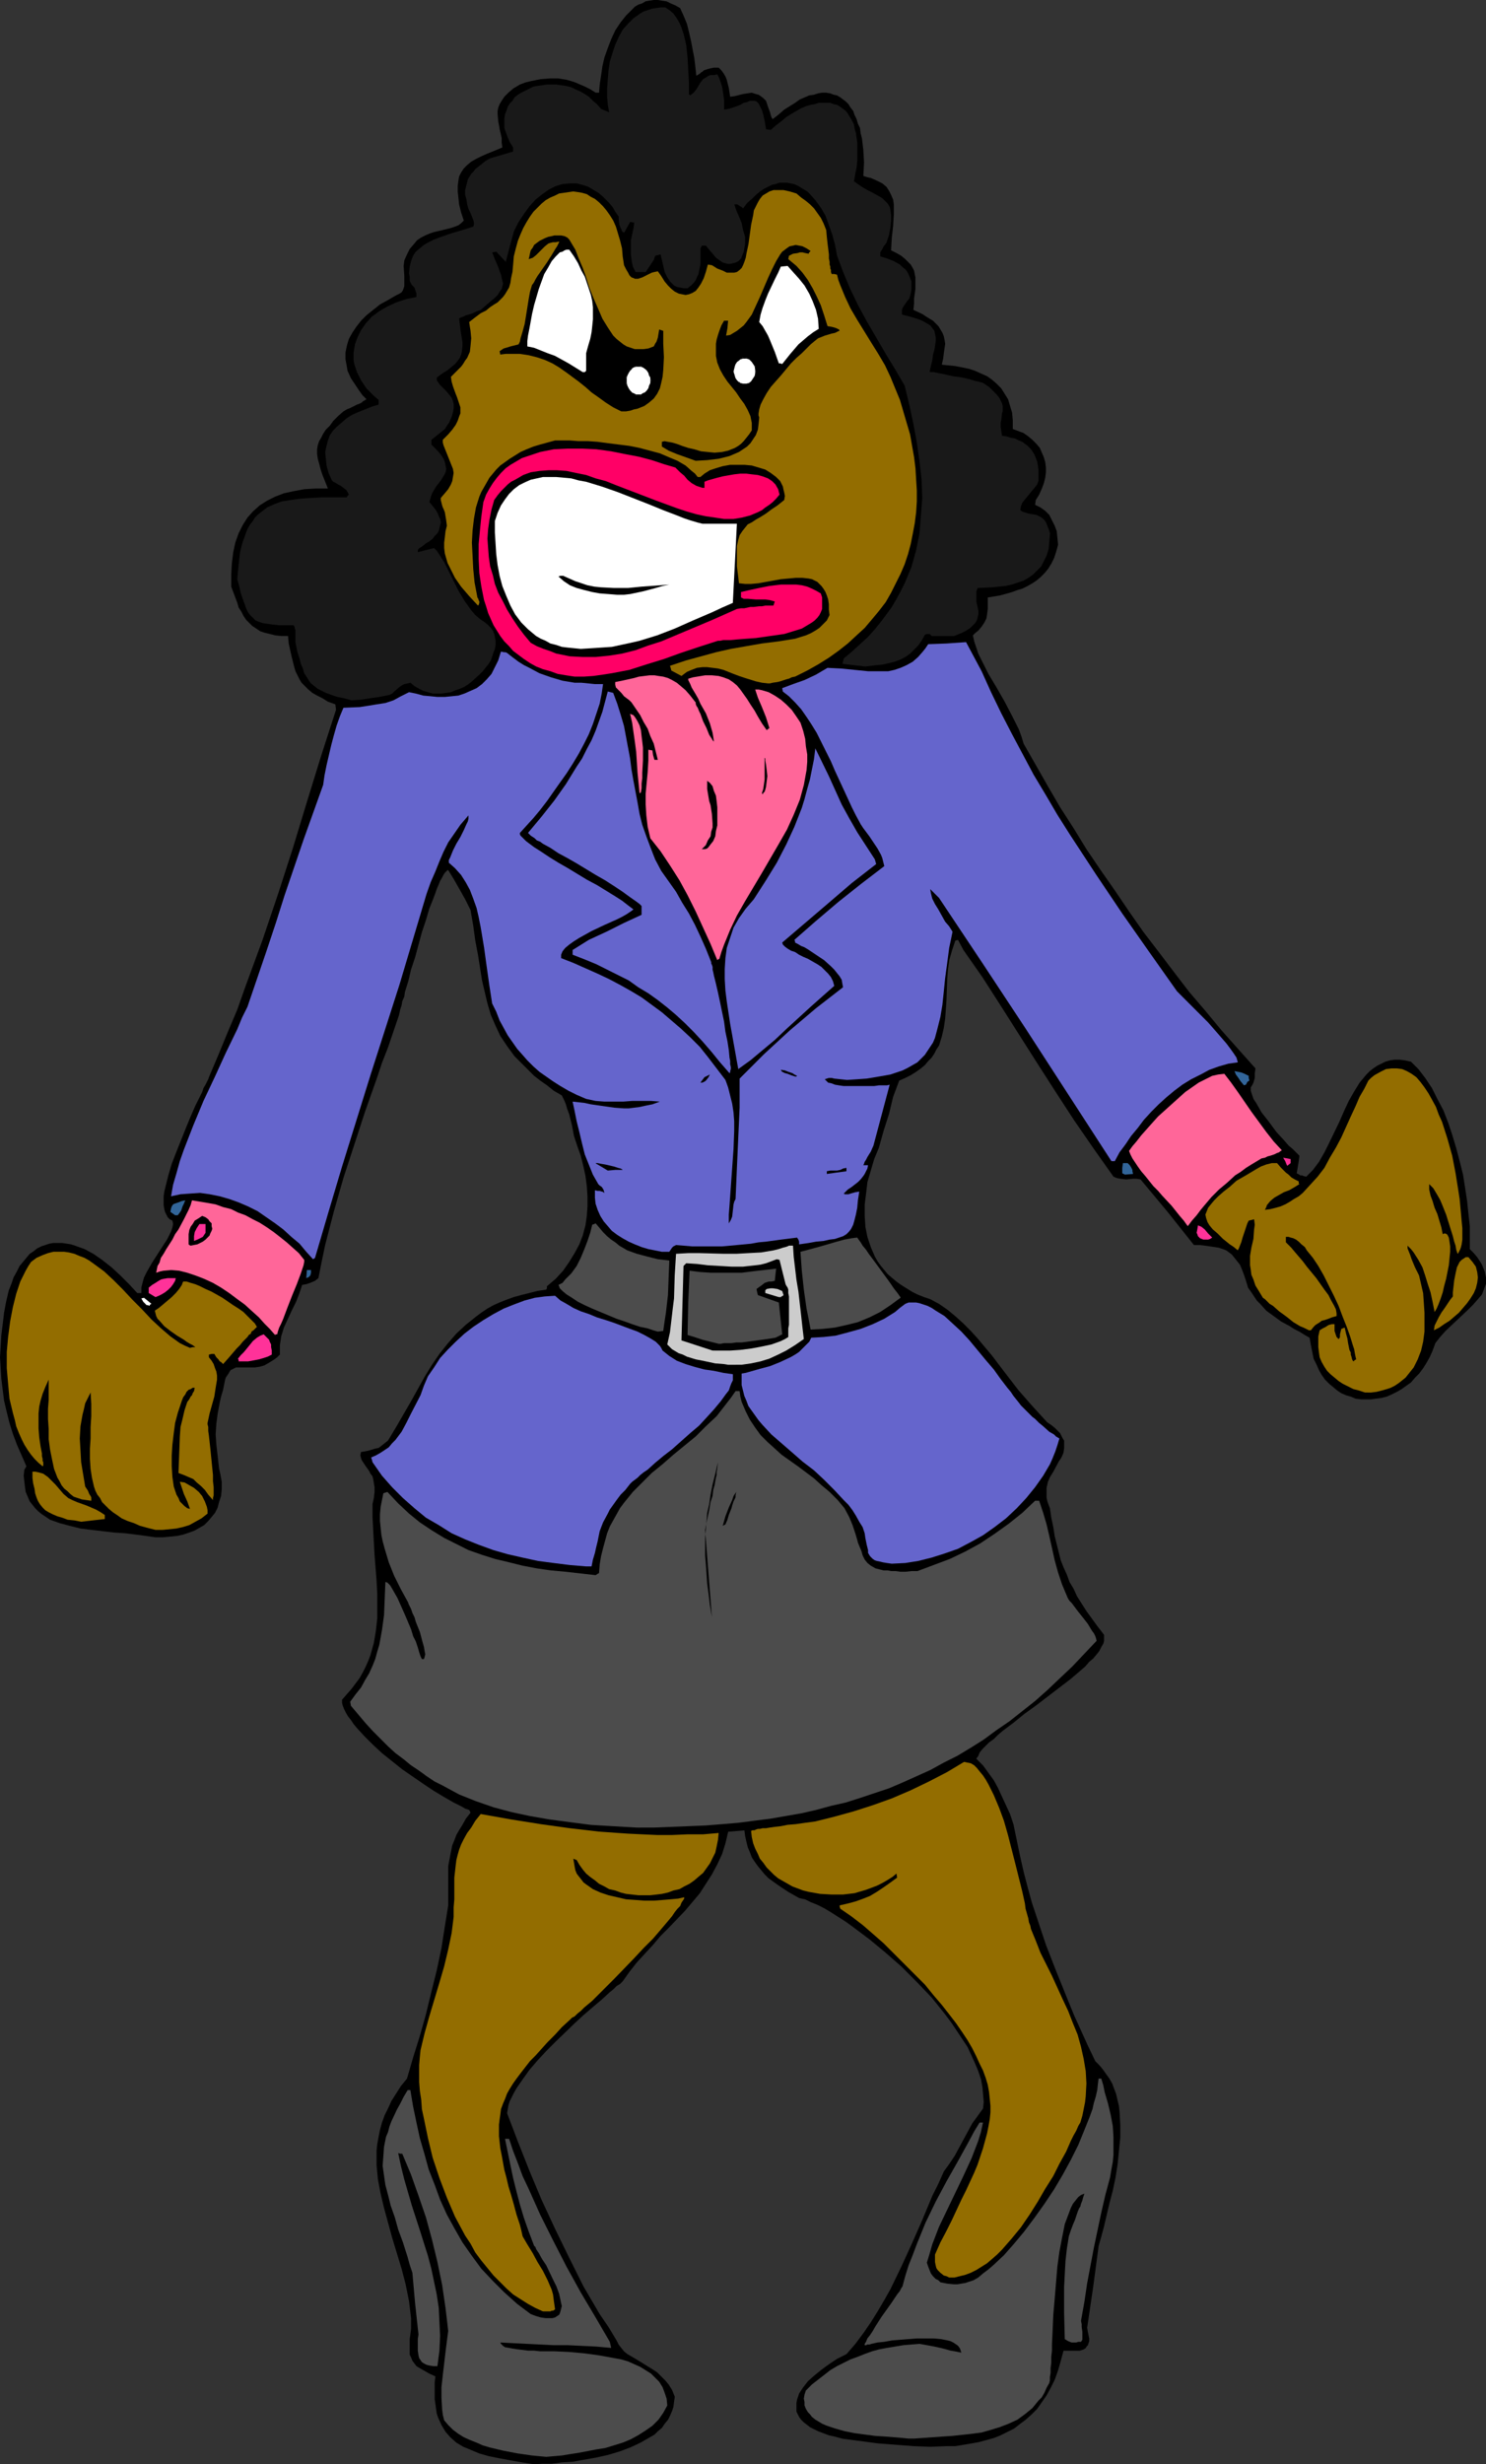
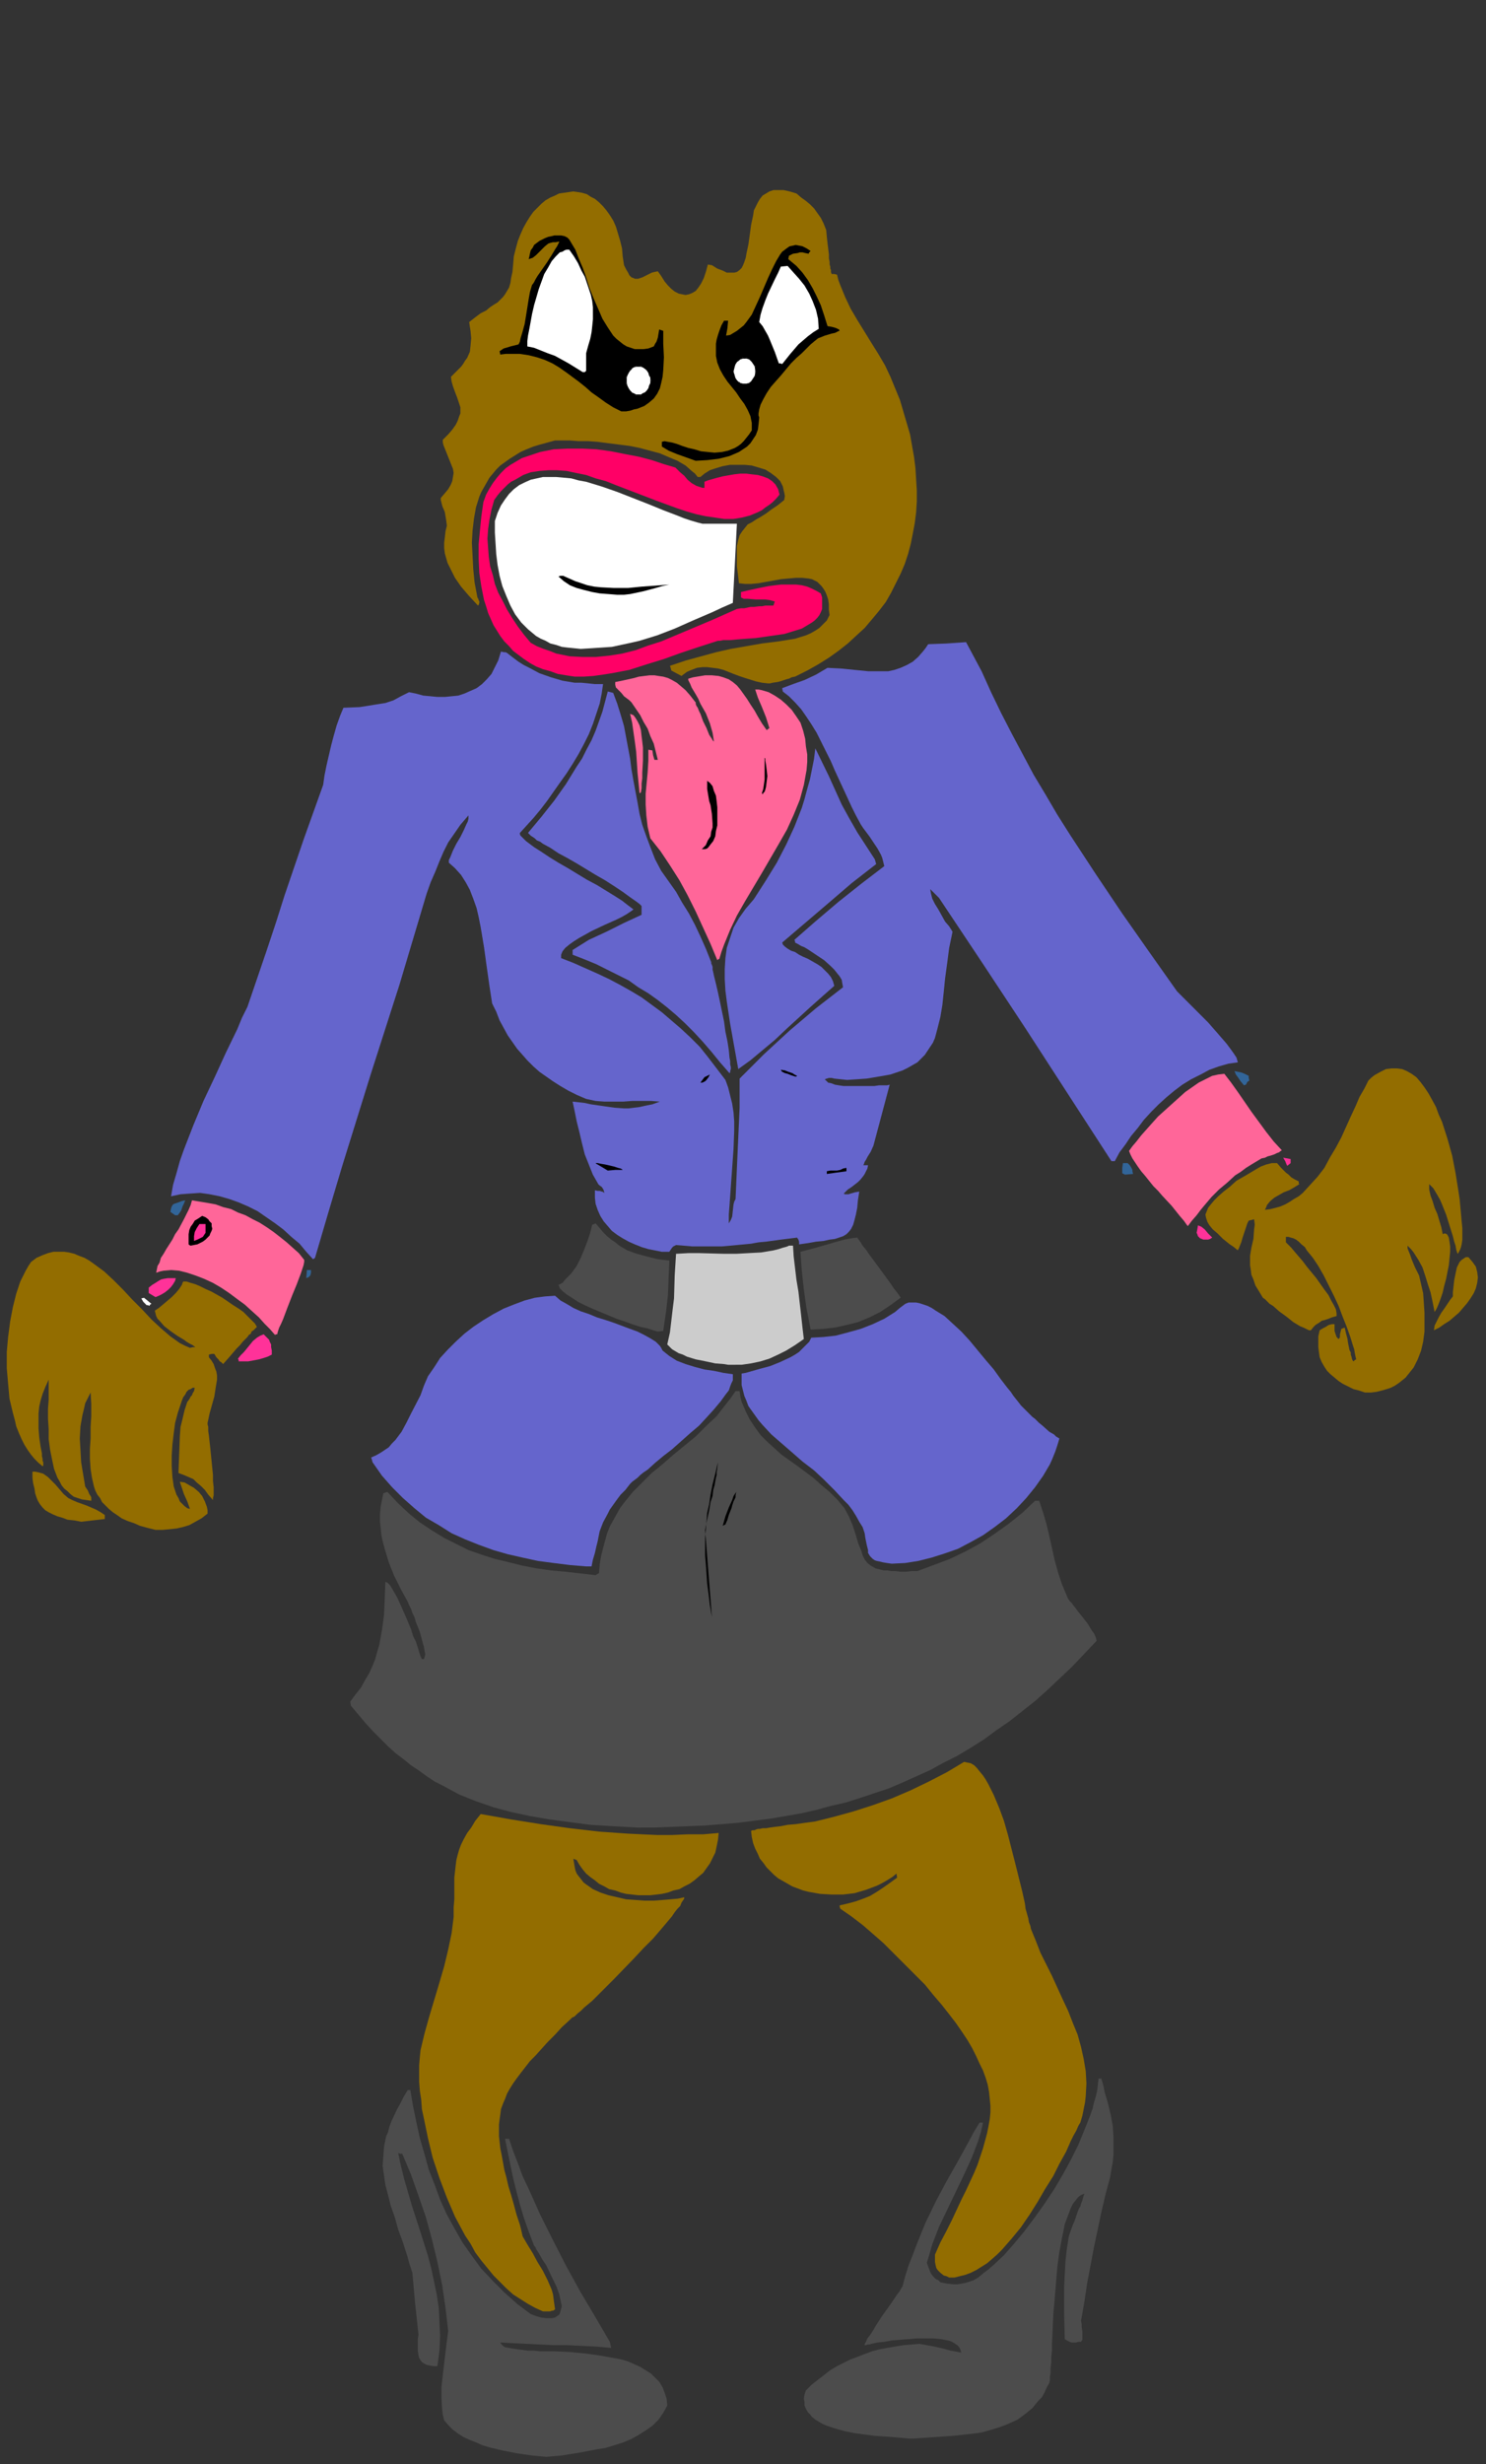
<svg xmlns="http://www.w3.org/2000/svg" xmlns:ns1="http://sodipodi.sourceforge.net/DTD/sodipodi-0.dtd" xmlns:ns2="http://www.inkscape.org/namespaces/inkscape" version="1.0" width="93.972mm" height="155.711mm" id="svg59" ns1:docname="Angry Woman 3.wmf">
  <rect width="100%" height="100%" fill="#333333" stroke="none" />
  <ns1:namedview id="namedview59" pagecolor="#ffffff" bordercolor="#000000" borderopacity="0.25" ns2:showpageshadow="2" ns2:pageopacity="0.0" ns2:pagecheckerboard="0" ns2:deskcolor="#d1d1d1" ns2:document-units="mm" />
  <defs id="defs1">
    <pattern id="WMFhbasepattern" patternUnits="userSpaceOnUse" width="6" height="6" x="0" y="0" />
  </defs>
-   <path style="fill:#000000;fill-opacity:1;fill-rule:evenodd;stroke:none" d="m 127.654,588.515 -3.07,-0.485 -2.747,-0.485 -2.585,-0.485 -2.424,-0.485 -2.262,-0.646 -1.939,-0.808 -1.939,-0.808 -1.616,-0.97 -1.454,-1.293 -1.131,-1.293 -0.97,-1.616 -0.808,-1.778 -0.323,-0.97 -0.162,-1.131 -0.162,-1.131 -0.162,-1.131 v -2.585 -1.454 l 0.162,-1.454 -1.454,-0.646 -1.131,-0.646 -1.131,-0.646 -0.808,-0.485 -0.485,-0.646 -0.485,-0.646 -0.323,-0.808 -0.323,-0.646 v -0.808 -1.939 -0.97 l 0.162,-1.131 0.162,-1.293 v -1.131 -1.454 l -0.485,-4.04 -0.808,-4.04 -0.97,-3.717 -1.131,-3.717 -1.131,-3.717 -0.97,-3.555 -0.97,-3.555 -0.808,-3.393 -0.646,-3.393 -0.323,-3.393 v -1.616 -1.778 l 0.162,-1.616 0.323,-1.778 0.323,-1.616 0.485,-1.778 0.646,-1.778 0.808,-1.616 0.808,-1.778 1.131,-1.778 1.131,-1.778 1.454,-1.778 1.454,-5.009 1.616,-5.171 1.454,-5.171 1.293,-5.333 1.293,-5.171 1.131,-5.333 0.808,-5.171 0.808,-5.009 v -6.625 -1.454 -1.293 l 0.485,-2.585 0.485,-2.424 0.485,-1.131 0.485,-1.293 0.646,-1.131 0.808,-1.293 0.808,-1.454 1.131,-1.454 -0.162,-0.323 -0.162,-0.323 -0.97,-0.323 -0.808,-0.485 -1.939,-0.97 -2.262,-1.293 -2.424,-1.454 -2.424,-1.616 -2.585,-1.778 -2.585,-1.778 -2.424,-1.939 -2.424,-1.939 -2.262,-2.101 -1.939,-1.939 -1.777,-1.939 -0.808,-0.97 -0.646,-0.97 -0.646,-0.808 -0.485,-0.808 -0.485,-0.97 -0.323,-0.808 -0.162,-0.646 v -0.808 l 1.131,-1.293 1.131,-1.293 0.97,-1.293 0.97,-1.293 0.808,-1.454 0.646,-1.293 0.646,-1.454 0.485,-1.293 0.808,-2.909 0.485,-2.909 0.323,-2.909 v -3.07 -2.909 l -0.162,-3.07 -0.485,-6.14 -0.323,-5.979 -0.162,-3.07 v -3.07 l 0.323,-1.454 0.162,-1.454 v -1.131 l -0.162,-0.97 -0.162,-0.97 -0.162,-0.646 -0.485,-0.646 -0.323,-0.646 -0.808,-1.131 -0.646,-0.97 -0.323,-0.485 -0.162,-0.485 -0.162,-0.646 0.162,-0.808 0.97,-0.162 0.808,-0.162 1.616,-0.485 0.808,-0.162 0.646,-0.485 0.808,-0.646 0.808,-0.646 1.939,-3.232 1.777,-3.07 1.777,-3.07 1.616,-2.909 1.616,-2.909 1.777,-2.909 1.777,-2.585 1.939,-2.424 2.101,-2.424 2.262,-2.101 2.424,-1.939 1.293,-0.97 1.454,-0.97 1.454,-0.808 1.454,-0.646 1.616,-0.646 1.777,-0.646 1.777,-0.485 1.939,-0.485 1.939,-0.485 2.101,-0.323 0.162,-0.323 v -0.485 l 2.101,-1.778 1.777,-1.939 1.454,-2.101 1.293,-2.101 1.131,-2.101 0.808,-2.101 0.646,-2.424 0.323,-2.262 0.162,-2.262 v -2.424 l -0.162,-2.424 -0.323,-2.424 -0.485,-2.262 -0.646,-2.585 -0.808,-2.262 -0.808,-2.424 -0.485,-2.585 -0.646,-2.585 -0.485,-1.293 -0.323,-1.131 -0.485,-1.131 -0.485,-0.97 -1.939,-1.131 -1.616,-1.293 -1.616,-1.131 -1.454,-1.131 -1.293,-1.293 -1.131,-1.131 -1.131,-1.131 -1.131,-1.131 -1.777,-2.424 -1.616,-2.424 -1.131,-2.424 -1.131,-2.585 -0.808,-2.747 -0.646,-2.747 -0.646,-2.747 -0.485,-3.07 -0.485,-3.07 -0.646,-3.393 -0.485,-3.555 -0.646,-3.717 -1.293,-2.585 -1.454,-2.585 -1.293,-2.262 -1.293,-2.101 h -0.162 l -0.323,0.323 -0.323,0.323 -0.323,0.485 -0.323,0.646 -0.485,0.808 -0.323,0.808 -0.485,1.131 -0.323,0.97 -0.485,1.293 -0.97,2.424 -0.808,2.747 -0.97,2.909 -1.616,5.979 -0.97,2.909 -0.646,2.747 -0.808,2.585 -0.162,1.131 -0.485,1.131 -0.162,0.97 -0.323,0.97 -0.162,0.808 -0.162,0.646 -2.585,7.595 -1.454,3.717 -1.293,3.878 -2.747,7.756 -2.585,7.918 -2.585,7.918 -2.262,7.918 -2.101,8.08 -0.808,3.878 -0.808,4.04 -0.808,0.646 -1.131,0.485 -0.97,0.323 -0.97,0.162 -0.646,1.939 -0.808,2.101 -0.97,1.939 -0.97,2.101 -0.97,2.101 -0.646,2.101 -0.162,1.131 -0.162,0.97 v 1.131 1.131 l -0.646,0.646 -0.646,0.485 -1.293,0.808 -1.131,0.646 -1.131,0.323 -1.131,0.162 H 58.979 58.01 57.202 56.394 l -0.646,0.323 -0.646,0.323 -0.485,0.808 -0.323,0.485 -0.323,0.485 -0.162,0.485 -0.162,0.808 -0.162,0.808 -0.162,0.808 -0.485,1.616 -0.323,1.454 -0.485,2.585 -0.323,2.424 -0.162,2.585 0.162,2.424 0.323,2.747 0.323,2.909 0.323,1.454 0.323,1.778 v 1.778 l -0.162,1.616 -0.485,1.454 -0.323,1.293 -0.646,1.293 -0.808,0.97 -0.808,0.97 -0.97,0.97 -1.131,0.646 -1.131,0.646 -1.293,0.485 -1.454,0.485 -1.454,0.323 -1.616,0.162 -1.777,0.162 H 37.165 l -2.262,-0.323 -2.424,-0.323 -2.585,-0.323 -2.585,-0.162 -5.494,-0.646 -2.585,-0.323 -2.585,-0.646 -2.424,-0.646 -2.262,-0.808 -1.939,-1.293 -0.808,-0.646 -0.808,-0.808 -0.646,-0.808 -0.646,-0.808 -0.485,-1.131 -0.485,-1.131 -0.162,-1.131 -0.162,-1.293 -0.162,-1.454 0.162,-1.454 0.323,-0.485 0.162,-0.323 L 5.171,347.582 4.04,344.997 3.07,342.412 2.262,339.826 1.616,337.241 0.97,334.494 0.646,331.908 0.323,329.323 0.162,326.737 0,324.152 l 0.162,-2.585 0.162,-2.747 0.323,-2.585 0.323,-2.747 0.485,-2.585 0.646,-2.747 0.646,-1.616 0.485,-1.454 0.808,-1.454 0.646,-1.293 0.808,-0.97 0.808,-0.97 0.808,-0.97 0.97,-0.646 0.808,-0.646 0.97,-0.485 0.97,-0.323 0.97,-0.323 0.97,-0.162 h 0.97 1.131 l 2.101,0.323 0.97,0.323 2.262,0.808 2.101,1.131 2.101,1.454 2.262,1.778 2.101,1.939 2.101,2.101 1.939,2.101 h 0.97 v -1.293 l 0.323,-1.293 0.323,-1.131 0.646,-1.293 1.293,-2.262 1.454,-2.262 1.454,-2.262 0.646,-0.97 0.485,-0.97 0.485,-0.97 0.323,-0.97 0.162,-0.808 -0.162,-0.808 -0.646,-0.323 -0.485,-0.485 -0.323,-0.646 -0.323,-0.646 -0.162,-0.646 -0.162,-0.97 v -0.97 -1.131 l 0.162,-1.131 0.323,-1.293 0.646,-2.585 0.808,-2.747 1.131,-2.909 2.262,-5.656 1.131,-2.747 1.131,-2.585 1.131,-2.262 0.485,-0.97 0.323,-0.97 0.485,-0.808 0.323,-0.646 0.162,-0.323 0.162,-0.323 0.162,-0.485 2.262,-5.333 2.262,-5.494 2.262,-5.333 1.939,-5.494 4.04,-10.988 3.717,-10.988 3.555,-10.988 3.393,-11.15 3.393,-10.988 3.555,-10.988 -0.162,-1.293 -1.777,-0.646 -1.293,-0.808 -1.293,-0.646 -1.131,-0.646 -0.97,-0.808 -0.808,-0.808 -0.808,-0.808 -0.485,-0.808 -0.485,-0.97 -0.485,-0.97 -0.323,-1.131 -0.323,-1.293 -0.323,-1.293 -0.323,-1.454 -0.323,-1.454 -0.162,-1.778 h -1.616 l -1.454,-0.162 -1.293,-0.323 -1.293,-0.323 -0.97,-0.323 -0.97,-0.646 -0.97,-0.646 -0.646,-0.646 -0.808,-0.808 -0.646,-0.97 -0.485,-0.97 -0.646,-0.97 -0.323,-1.131 -0.485,-1.293 -0.97,-2.585 v -2.909 l 0.162,-2.747 0.323,-2.585 0.485,-2.262 0.808,-2.262 0.97,-1.939 1.131,-1.778 1.293,-1.454 1.616,-1.454 1.777,-1.131 1.939,-0.97 2.101,-0.808 2.262,-0.485 2.585,-0.485 2.747,-0.162 h 2.909 l -0.646,-1.616 -0.646,-1.616 -0.485,-1.454 -0.323,-1.293 -0.323,-1.131 -0.162,-1.131 v -1.131 l 0.162,-0.97 0.323,-0.97 0.485,-0.808 0.485,-0.97 0.646,-0.97 0.97,-0.97 0.808,-1.131 1.131,-1.131 1.293,-1.131 0.808,-0.485 0.808,-0.323 0.646,-0.323 0.646,-0.323 0.323,-0.162 0.485,-0.162 0.646,-0.323 0.323,-0.323 0.323,-0.162 0.485,-0.323 -0.97,-0.97 -0.808,-1.131 -0.646,-0.97 -0.646,-0.97 -0.646,-0.97 -0.808,-1.778 -0.162,-0.97 -0.323,-1.778 v -1.616 l 0.323,-1.616 0.485,-1.616 0.808,-1.454 0.97,-1.454 1.131,-1.454 1.293,-1.293 1.616,-1.293 1.616,-1.293 1.777,-0.97 1.939,-1.131 0.646,-0.323 0.323,-0.162 0.485,-0.323 0.323,-0.485 0.162,-0.485 0.162,-0.485 v -1.131 -1.293 l -0.162,-2.424 0.162,-1.293 0.646,-1.454 0.646,-1.293 0.97,-1.131 0.808,-0.97 0.97,-0.646 0.97,-0.485 1.131,-0.485 0.97,-0.323 2.101,-0.485 1.939,-0.485 0.97,-0.323 0.808,-0.323 0.646,-0.485 0.646,-0.646 -0.646,-1.939 -0.485,-1.939 -0.162,-1.616 -0.162,-1.454 v -1.293 l 0.162,-1.293 0.162,-0.97 0.485,-0.97 0.646,-0.97 0.808,-0.808 0.97,-0.808 1.131,-0.646 1.293,-0.646 1.454,-0.646 1.616,-0.646 1.939,-0.808 -0.162,-1.131 v -1.131 l -0.485,-2.101 -0.162,-0.97 -0.162,-0.808 -0.162,-1.778 v -0.808 l 0.162,-0.808 0.323,-0.808 0.485,-0.808 0.646,-0.97 0.97,-0.97 1.131,-0.97 1.616,-0.97 1.293,-0.485 1.293,-0.323 2.424,-0.485 2.101,-0.162 h 2.101 l 1.939,0.323 1.131,0.323 0.97,0.323 1.131,0.485 1.131,0.485 1.293,0.646 1.293,0.808 h 0.485 0.323 l 0.162,-1.939 0.323,-2.101 0.323,-2.262 0.485,-2.101 0.808,-2.262 0.808,-2.101 0.97,-2.101 1.293,-1.939 1.293,-1.616 1.454,-1.454 0.646,-0.646 0.808,-0.485 0.97,-0.323 0.808,-0.485 0.97,-0.162 L 156.255,0 h 0.97 l 0.97,0.162 1.131,0.162 0.97,0.485 1.131,0.485 1.131,0.646 0.808,1.778 0.808,1.939 0.485,1.939 0.485,2.101 0.808,4.201 0.485,4.201 0.808,-0.485 0.323,-0.323 0.323,-0.162 0.323,-0.323 0.485,-0.162 0.485,-0.162 0.646,-0.162 0.808,-0.162 h 1.131 l 0.646,0.646 0.485,0.646 0.485,0.808 0.323,0.808 0.485,1.939 0.323,2.101 1.131,-0.162 1.939,-0.485 0.97,-0.162 1.131,-0.162 0.97,0.323 0.646,0.162 0.485,0.323 0.646,0.485 0.646,0.646 0.485,1.454 0.485,1.293 0.162,0.646 0.162,0.485 0.162,0.323 0.162,0.162 1.454,-1.131 1.293,-1.131 1.293,-0.808 1.293,-0.808 1.131,-0.808 1.131,-0.485 1.131,-0.485 1.131,-0.162 0.97,-0.323 0.97,-0.162 h 0.97 l 0.97,0.162 0.808,0.323 0.808,0.162 0.808,0.485 0.646,0.485 0.646,0.485 0.646,0.646 0.485,0.808 0.646,0.808 0.323,0.97 0.485,0.97 0.323,1.131 0.485,0.97 0.162,1.293 0.323,1.293 0.323,2.747 0.162,2.909 -0.162,3.232 0.97,0.323 0.808,0.162 1.454,0.646 1.293,0.646 0.97,0.808 0.646,0.97 0.485,0.97 0.485,1.131 0.162,1.131 v 1.131 1.293 l -0.162,2.747 -0.323,2.909 -0.162,2.909 1.293,0.646 1.131,0.646 0.97,0.808 0.646,0.646 0.646,0.646 0.485,0.808 0.323,0.646 0.162,0.808 0.162,0.808 v 0.808 0.97 0.97 l -0.162,1.131 -0.162,1.131 v 1.293 l -0.162,1.454 2.101,0.97 0.97,0.646 0.808,0.485 0.808,0.485 0.646,0.646 0.646,0.646 0.485,0.808 0.485,0.808 0.323,0.808 0.162,0.808 0.162,0.97 -0.162,1.131 -0.162,1.131 -0.162,1.293 -0.323,1.454 1.616,0.162 1.616,0.162 1.616,0.323 1.616,0.323 1.454,0.485 1.454,0.646 1.454,0.646 1.131,0.808 1.131,0.97 1.131,1.131 0.808,1.293 0.808,1.293 0.485,1.616 0.485,1.616 0.162,1.778 v 2.101 l 1.293,0.485 1.293,0.485 1.131,0.808 0.97,0.808 0.97,0.97 0.808,0.97 0.485,1.131 0.485,1.131 0.323,1.131 0.162,1.293 v 1.131 l -0.162,1.293 -0.323,1.293 -0.485,1.293 -0.646,1.454 -0.808,1.293 -0.162,1.131 1.293,0.646 1.131,0.808 0.97,0.97 0.646,1.293 0.646,1.293 0.485,1.293 0.162,1.616 0.162,1.616 -0.485,1.778 -0.485,1.454 -0.646,1.293 -0.808,1.293 -0.808,0.97 -0.97,0.97 -0.97,0.808 -0.97,0.646 -1.131,0.646 -1.293,0.646 -1.131,0.323 -1.293,0.485 -2.909,0.808 -2.909,0.485 v 2.747 l -0.162,1.293 -0.162,0.97 -0.485,0.97 -0.646,0.97 -0.808,0.97 -0.646,0.485 -0.646,0.646 0.323,1.454 0.485,1.454 0.485,1.454 0.808,1.616 1.616,3.232 1.939,3.232 1.939,3.393 1.777,3.393 0.808,1.616 0.808,1.616 0.646,1.778 0.485,1.616 5.817,10.18 2.909,5.009 3.232,5.009 3.07,5.009 3.393,5.009 3.393,4.848 3.393,5.009 3.393,4.848 3.716,4.848 3.555,4.686 3.717,4.848 3.878,4.525 3.878,4.686 4.04,4.525 4.04,4.525 -0.162,1.131 v 1.131 l -0.323,1.131 -0.323,0.646 -0.323,0.485 v 0.808 l 0.323,0.97 0.323,0.97 0.646,0.97 0.646,1.131 0.646,1.131 1.777,2.262 1.777,2.424 1.939,2.101 0.97,1.131 0.97,0.808 0.808,0.808 0.808,0.808 -0.162,1.293 -0.162,0.97 -0.162,0.97 -0.162,0.97 0.323,0.162 0.323,0.162 0.162,0.162 h 0.485 l 0.323,0.162 0.646,0.162 0.808,-0.808 0.808,-0.808 1.454,-1.939 1.293,-2.262 1.131,-2.262 2.424,-5.009 1.131,-2.585 1.131,-2.424 1.293,-2.262 1.293,-2.101 0.808,-0.97 0.808,-0.97 0.808,-0.808 0.808,-0.646 0.97,-0.646 0.97,-0.485 0.97,-0.485 1.131,-0.323 1.131,-0.162 h 1.131 l 1.293,0.162 1.454,0.323 0.808,0.808 0.97,0.97 1.616,2.101 1.616,2.424 1.293,2.585 1.454,2.747 1.131,2.909 0.97,2.909 0.97,3.232 0.808,3.07 0.808,3.232 0.485,3.07 0.485,3.232 0.323,3.07 0.323,2.909 v 2.909 2.585 l 0.97,0.97 0.808,0.97 0.646,0.97 0.485,0.808 0.323,0.808 0.323,0.808 0.162,0.808 0.162,0.646 v 0.808 0.646 l -0.485,1.293 -0.485,1.293 -0.97,1.131 -1.131,1.293 -1.131,1.131 -2.747,2.585 -2.747,2.585 -1.293,1.454 -1.131,1.454 -0.646,1.778 -0.646,1.454 -0.808,1.454 -0.808,1.293 -0.97,1.293 -0.97,0.97 -0.97,1.131 -1.131,0.808 -1.131,0.808 -1.131,0.646 -1.293,0.646 -1.131,0.485 -1.293,0.323 -1.293,0.162 -1.131,0.162 h -1.293 -1.131 l -1.293,-0.162 -1.131,-0.485 -1.131,-0.323 -1.131,-0.485 -0.97,-0.646 -0.97,-0.808 -0.97,-0.808 -0.97,-0.97 -0.808,-1.131 -0.646,-1.131 -0.646,-1.454 -0.646,-1.293 -0.323,-1.616 -0.323,-1.616 -0.323,-1.778 -1.131,-0.646 -1.293,-0.808 -1.293,-0.646 -0.97,-0.646 -2.101,-1.131 -1.777,-1.293 -1.777,-1.293 -1.454,-1.616 -0.808,-0.808 -0.646,-0.97 -0.646,-0.97 -0.808,-1.131 -0.485,-1.616 -0.485,-1.454 -0.485,-1.293 -0.485,-1.131 -0.646,-0.808 -0.646,-0.808 -0.646,-0.808 -0.646,-0.485 -0.646,-0.485 -0.808,-0.323 -0.97,-0.323 -0.97,-0.162 -1.131,-0.162 -1.131,-0.162 -1.293,-0.162 h -1.454 l -6.302,-7.918 -6.463,-7.756 -0.97,-0.162 h -0.808 l -1.616,0.162 -1.454,-0.162 -0.808,-0.162 -0.808,-0.323 -4.686,-6.625 -4.686,-6.787 -4.524,-6.948 -4.363,-6.787 -8.726,-13.735 -4.363,-6.787 -4.524,-6.464 -1.293,-2.424 -0.646,0.162 -0.808,2.424 -0.646,2.262 -0.323,2.424 -0.162,2.262 -0.162,4.686 -0.162,2.424 -0.162,2.101 -0.323,2.262 -0.485,2.101 -0.646,2.101 -0.646,0.97 -0.485,0.97 -0.646,0.97 -0.808,0.808 -0.808,0.97 -0.97,0.808 -1.131,0.808 -1.293,0.808 -1.293,0.646 -1.454,0.646 -1.454,3.878 -0.97,4.04 -1.293,4.04 -1.131,4.04 -1.131,2.747 -0.808,2.747 -0.808,2.747 -0.323,2.747 -0.323,2.585 v 2.747 l 0.162,2.585 0.485,2.424 0.808,2.424 0.485,1.131 0.485,1.131 0.646,1.131 0.808,1.131 0.808,0.97 0.808,0.97 1.131,0.97 0.97,0.808 1.131,0.808 1.293,0.808 1.293,0.808 1.293,0.646 1.616,0.646 1.454,0.485 2.101,1.131 2.101,1.454 1.939,1.616 1.777,1.616 1.777,1.778 1.616,1.778 3.393,4.04 3.07,4.04 3.232,4.201 3.393,3.878 1.777,1.939 1.777,1.939 0.97,0.646 0.808,0.646 0.646,0.646 0.646,0.646 0.323,0.646 0.323,0.646 0.323,0.485 v 0.646 1.131 l -0.162,1.131 -0.485,1.131 -0.646,0.97 -1.293,2.424 -0.808,1.293 -0.485,1.131 -0.323,1.454 v 1.454 0.808 l 0.162,0.808 0.323,0.97 0.323,0.808 0.323,2.262 0.485,2.262 0.323,2.101 0.485,1.939 0.485,1.939 0.485,1.939 0.646,1.616 0.808,1.778 0.646,1.778 0.97,1.616 0.808,1.778 1.131,1.778 1.131,1.778 1.293,1.778 1.293,1.778 1.616,2.101 v 0.646 0.808 l -0.162,0.646 -0.485,0.808 -0.485,0.97 -0.646,0.808 -0.808,0.97 -0.97,0.808 -0.97,1.131 -1.131,0.97 -2.262,1.939 -2.747,2.101 -2.747,2.101 -2.747,2.101 -2.909,2.101 -2.585,2.101 -2.585,1.939 -1.131,0.97 -0.97,0.97 -1.131,0.808 -0.808,0.808 -0.808,0.808 -0.646,0.808 -0.323,0.808 -0.485,0.646 1.616,1.616 1.293,1.778 1.293,1.778 0.97,1.778 0.97,2.101 0.97,2.101 0.97,2.101 0.808,2.424 0.808,3.878 0.808,3.878 0.808,3.555 0.97,3.717 0.97,3.555 1.131,3.393 2.262,6.787 2.585,6.625 2.747,6.787 1.454,3.555 1.616,3.555 1.616,3.555 1.777,3.717 0.97,0.97 0.808,0.97 0.808,1.131 0.808,1.131 0.646,1.131 0.485,1.293 0.485,1.293 0.323,1.454 0.323,1.293 0.162,1.616 0.162,2.909 v 3.07 l -0.323,3.232 -0.323,3.232 -0.485,3.07 -0.646,3.07 -0.808,3.07 -0.646,2.747 -0.646,2.747 -0.646,2.424 -0.323,1.131 -0.323,1.131 -1.293,9.695 -1.454,9.857 0.162,0.97 0.162,0.808 0.162,0.808 v 0.646 l -0.162,0.485 -0.162,0.485 -0.323,0.323 -0.162,0.323 -0.485,0.323 -0.485,0.162 -0.485,0.162 h -0.646 -1.454 -1.777 l -0.646,2.424 -0.646,2.262 -0.808,2.262 -0.97,1.939 -0.97,1.778 -1.131,1.616 -1.131,1.616 -1.293,1.293 -1.454,1.293 -1.293,0.97 -1.454,1.131 -1.616,0.808 -1.616,0.808 -1.616,0.646 -1.777,0.485 -1.777,0.485 -1.777,0.323 -1.939,0.323 -1.939,0.323 h -1.939 l -4.04,0.162 -4.04,-0.162 -4.201,-0.323 -4.201,-0.323 -8.564,-1.131 -1.777,-0.485 -1.454,-0.323 -1.293,-0.485 -1.293,-0.485 -0.97,-0.485 -0.97,-0.485 -0.808,-0.646 -0.646,-0.485 -0.646,-0.646 -0.485,-0.646 -0.323,-0.646 -0.323,-0.646 v -0.646 -0.808 -0.646 l 0.162,-0.808 0.485,-1.454 0.97,-1.454 1.131,-1.454 1.454,-1.293 1.777,-1.454 1.777,-1.293 1.939,-1.293 2.262,-1.131 2.101,-2.424 1.939,-2.585 1.777,-2.585 1.616,-2.585 1.616,-2.747 1.454,-2.585 2.585,-5.332 2.585,-5.656 2.424,-5.494 2.424,-5.817 1.454,-2.909 1.293,-2.909 1.293,-1.778 1.293,-1.939 4.201,-7.756 1.293,-1.778 1.293,-1.778 0.162,-1.616 -0.162,-1.778 -0.162,-1.778 -0.323,-1.778 -0.646,-1.939 -0.808,-1.939 -0.808,-1.778 -0.97,-2.101 -1.293,-1.939 -1.293,-1.939 -1.293,-1.939 -1.454,-1.939 -3.232,-4.04 -3.555,-3.717 -3.716,-3.717 -3.878,-3.393 -3.716,-3.07 -1.939,-1.454 -1.939,-1.454 -1.777,-1.293 -1.777,-1.131 -1.777,-1.131 -1.616,-0.97 -1.616,-0.808 -1.616,-0.646 -1.293,-0.646 -1.454,-0.323 -2.585,-1.454 -2.424,-1.616 -1.131,-0.808 -1.131,-0.808 -0.97,-0.97 -0.808,-0.97 -0.808,-0.97 -0.808,-1.131 -0.646,-0.97 -0.485,-1.293 -0.485,-1.131 -0.323,-1.293 -0.323,-1.454 -0.162,-1.293 -3.878,0.323 -0.646,2.747 -0.808,2.585 -1.131,2.424 -1.293,2.424 -1.454,2.262 -1.454,2.262 -1.777,2.101 -1.777,2.101 -3.878,4.04 -1.939,1.939 -1.777,2.101 -3.878,4.201 -1.777,2.262 -1.616,2.262 -0.646,0.646 -0.808,0.485 -0.808,0.808 -0.808,0.646 -1.939,1.778 -2.101,1.778 -2.262,1.939 -2.101,1.939 -4.524,4.363 -2.262,2.262 -2.101,2.262 -1.939,2.262 -1.616,2.262 -1.454,2.101 -0.646,1.131 -0.485,0.97 -0.485,0.97 -0.323,0.97 -0.162,0.97 -0.162,0.97 2.585,6.787 2.747,6.948 2.909,6.948 3.232,6.948 3.393,6.948 3.393,6.787 3.878,6.625 2.101,3.07 1.939,3.232 0.485,0.97 0.646,0.808 0.646,0.808 0.808,0.646 1.939,1.131 2.101,1.293 2.101,1.293 0.97,0.646 0.97,0.97 0.97,0.97 0.808,0.97 0.808,1.293 0.646,1.616 -0.162,1.131 -0.162,1.293 -0.323,0.97 -0.485,1.131 -0.485,0.97 -0.808,0.97 -0.646,0.97 -0.97,0.808 -0.808,0.808 -1.131,0.646 -2.262,1.293 -2.424,1.131 -2.585,0.97 -2.747,0.808 -2.909,0.646 -2.747,0.485 -2.747,0.485 -2.585,0.162 -2.424,0.323 h -2.262 z" id="path1" />
  <path style="fill:#4c4c4c;fill-opacity:1;fill-rule:evenodd;stroke:none" d="m 130.562,586.737 -3.393,-0.323 -3.393,-0.485 -3.393,-0.646 -3.393,-0.808 -1.616,-0.485 -1.454,-0.646 -1.616,-0.646 -1.454,-0.646 -1.293,-0.808 -1.293,-0.97 -1.131,-1.131 -0.97,-1.131 -0.323,-1.293 -0.162,-1.293 -0.162,-2.747 v -2.585 l 0.323,-2.909 0.323,-2.747 0.323,-2.747 0.323,-2.585 0.323,-2.424 -0.646,-5.494 -0.808,-5.494 -1.131,-5.494 -1.293,-5.333 -1.454,-5.333 -1.777,-5.171 -1.777,-5.009 -2.101,-5.009 h -0.485 l -0.485,-0.162 0.646,3.07 0.808,3.232 1.777,6.14 1.939,5.979 1.939,6.14 0.808,3.07 0.646,3.07 0.646,3.07 0.485,3.232 0.162,3.393 0.162,3.232 -0.162,3.555 -0.485,3.717 h -0.97 l -0.97,-0.162 -0.646,-0.162 -0.646,-0.323 -0.485,-0.323 -0.323,-0.485 -0.323,-0.485 -0.162,-0.646 -0.162,-1.131 v -2.101 -0.646 l 0.162,-1.131 -0.808,-7.433 -0.646,-7.272 -0.646,-1.939 -0.485,-1.778 -1.131,-3.555 -1.131,-3.07 -0.808,-2.909 -0.97,-2.747 -0.646,-2.585 -0.646,-2.424 -0.323,-2.262 -0.323,-2.262 0.162,-2.262 0.162,-2.262 0.485,-2.424 0.485,-1.131 0.323,-1.293 0.485,-1.293 1.293,-2.747 0.808,-1.454 0.808,-1.616 0.97,-1.616 h 0.646 l 0.646,3.878 0.808,3.878 0.808,3.717 1.131,3.878 0.97,3.555 1.454,3.717 1.293,3.555 1.616,3.555 1.777,3.232 1.939,3.393 2.262,3.232 2.262,3.07 2.747,2.909 2.747,2.747 3.07,2.747 3.232,2.424 1.293,0.485 1.131,0.323 1.131,0.162 h 0.808 0.808 l 0.646,-0.162 0.485,-0.323 0.485,-0.323 0.162,-0.323 0.162,-0.485 0.162,-0.646 0.162,-0.646 -0.162,-0.646 -0.162,-0.808 -0.323,-1.454 -0.646,-1.778 -0.808,-1.616 -1.616,-3.393 -0.97,-1.454 -0.808,-1.454 -0.646,-0.97 -0.162,-0.485 -0.323,-0.323 -1.293,-3.393 -1.131,-3.232 -0.97,-3.232 -0.808,-3.07 -0.808,-3.232 -0.646,-3.07 -1.293,-6.302 h 0.97 l 0.97,2.909 1.131,2.909 1.131,3.07 1.454,3.07 2.747,6.14 3.07,6.14 3.232,6.302 3.393,6.14 3.555,5.979 3.393,5.817 0.323,1.454 -3.555,-0.323 -3.393,-0.162 -3.393,-0.162 h -3.393 l -6.463,-0.323 -3.232,-0.162 -3.07,-0.162 0.162,0.323 0.485,0.485 0.485,0.323 0.97,0.162 0.808,0.162 1.131,0.162 1.293,0.162 1.293,0.162 h 1.454 l 1.454,0.162 h 3.393 l 3.555,0.162 3.555,0.323 3.555,0.485 3.555,0.646 1.777,0.323 1.616,0.485 1.454,0.646 1.454,0.646 1.293,0.808 1.293,0.808 0.97,0.97 0.97,0.97 0.808,1.293 0.485,1.293 0.485,1.454 0.162,1.616 -0.97,1.778 -1.131,1.616 -1.454,1.454 -1.616,1.131 -1.777,1.131 -1.777,0.97 -1.939,0.808 -2.101,0.646 -2.101,0.646 -2.101,0.323 -4.201,0.808 -2.101,0.323 -0.97,0.162 -0.97,0.162 -1.939,0.162 z" id="path2" />
  <path style="fill:#4c4c4c;fill-opacity:1;fill-rule:evenodd;stroke:none" d="m 218.466,582.374 h -0.485 -0.808 l -1.616,-0.162 -1.939,-0.162 -2.101,-0.162 -2.424,-0.162 -2.424,-0.323 -2.424,-0.323 -2.424,-0.485 -2.262,-0.646 -1.939,-0.646 -1.131,-0.485 -0.808,-0.485 -0.808,-0.485 -0.808,-0.646 -0.485,-0.646 -0.485,-0.485 -0.485,-0.808 -0.323,-0.808 v -0.808 l -0.162,-0.808 0.162,-0.97 0.323,-0.97 1.454,-1.454 1.454,-1.131 1.454,-1.131 1.454,-1.131 1.616,-0.97 1.616,-0.808 1.616,-0.808 1.777,-0.646 1.616,-0.646 1.777,-0.646 1.777,-0.485 1.777,-0.323 3.878,-0.646 3.878,-0.323 1.777,0.323 1.777,0.323 1.454,0.323 1.293,0.323 1.131,0.323 0.97,0.162 0.808,0.162 0.808,0.162 -0.162,-0.485 -0.162,-0.485 -0.323,-0.485 -0.323,-0.323 -0.485,-0.323 -0.485,-0.323 -0.646,-0.323 -0.646,-0.162 -1.616,-0.323 -1.777,-0.162 h -1.939 -2.101 l -4.04,0.323 -1.939,0.162 -1.777,0.323 -1.616,0.162 -1.454,0.323 -0.485,0.162 h -0.485 l -0.323,0.162 h -0.323 v -0.323 l 0.323,-0.485 0.323,-0.808 0.646,-0.808 0.646,-0.97 0.646,-1.131 1.454,-2.262 1.616,-2.262 0.808,-1.131 0.646,-0.97 0.646,-0.97 0.646,-0.808 0.323,-0.646 0.323,-0.485 0.646,-2.424 0.808,-2.585 0.97,-2.424 0.97,-2.585 2.101,-5.171 2.424,-5.009 2.585,-4.848 2.747,-4.848 2.585,-4.686 1.293,-2.424 1.293,-2.101 h 0.808 l -0.485,2.262 -0.646,2.101 -0.808,2.101 -0.808,2.101 -1.939,4.201 -3.878,8.08 -1.939,4.04 -1.616,4.201 -0.646,2.262 -0.646,2.101 0.323,0.97 0.323,0.808 0.323,0.808 0.485,0.646 0.646,0.646 0.646,0.323 0.485,0.485 0.808,0.162 0.808,0.162 1.616,0.162 h 0.808 l 1.939,-0.323 1.939,-0.646 1.131,-0.646 1.131,-0.97 1.293,-0.97 1.131,-0.97 2.585,-2.424 2.424,-2.747 2.424,-2.909 2.424,-3.232 2.424,-3.393 2.262,-3.393 2.101,-3.555 1.939,-3.555 1.777,-3.555 1.454,-3.555 1.293,-3.232 0.646,-1.778 0.323,-1.454 0.485,-1.616 0.323,-1.454 0.162,-1.454 0.162,-1.293 h 0.646 l 0.485,1.616 0.323,1.616 0.808,2.747 0.646,2.747 0.485,2.585 0.162,2.585 v 1.454 1.454 1.454 l -0.162,1.616 -0.323,1.778 -0.323,1.939 -1.131,4.201 -0.97,4.201 -1.777,8.403 -1.616,8.564 -0.646,4.363 -0.808,4.525 0.162,0.808 v 0.646 l 0.162,1.131 v 0.808 0.808 0.323 l -0.323,0.485 h -0.646 l -0.485,0.162 h -1.131 l -0.808,-0.323 -0.808,-0.485 -0.162,-6.302 v -6.14 l 0.162,-3.07 0.162,-3.07 0.323,-2.909 0.485,-3.07 0.485,-1.454 0.485,-1.293 0.485,-1.131 0.323,-0.97 0.323,-0.97 0.323,-0.808 0.323,-0.485 0.162,-0.646 0.323,-0.808 0.162,-0.646 0.323,-0.97 -0.808,0.323 -0.646,0.485 -0.646,0.808 -0.646,0.808 -0.485,0.97 -0.485,1.293 -0.485,1.293 -0.485,1.293 -0.323,1.616 -0.323,1.616 -0.646,3.393 -0.485,3.555 -0.646,7.756 -0.323,3.717 -0.162,3.717 -0.162,3.393 v 1.454 l -0.162,1.454 v 1.454 l -0.162,1.293 v 1.131 l -0.162,0.97 v 0.808 l -0.162,0.646 -0.646,1.131 -0.485,1.131 -0.646,1.131 -0.808,0.808 -1.454,1.778 -1.777,1.454 -1.777,1.293 -2.101,0.97 -2.101,0.808 -2.101,0.646 -2.262,0.646 -2.424,0.323 -4.524,0.485 -4.686,0.323 z" id="path3" />
  <path style="fill:#936d00;fill-opacity:1;fill-rule:evenodd;stroke:none" d="m 129.754,551.995 -1.777,-0.808 -1.777,-0.97 -1.777,-1.131 -1.777,-1.131 -1.616,-1.454 -1.454,-1.454 -1.616,-1.616 -1.454,-1.778 -1.454,-1.778 -1.454,-1.939 -1.131,-2.101 -1.293,-1.939 -2.424,-4.525 -1.939,-4.525 -1.777,-4.686 -1.616,-4.848 -1.131,-4.686 -0.97,-4.686 -0.485,-2.262 -0.162,-2.262 -0.323,-2.101 -0.162,-2.101 v -2.101 -1.939 l 0.162,-1.939 0.162,-1.616 0.97,-4.04 1.131,-4.04 2.424,-8.08 1.131,-3.878 0.97,-4.04 0.808,-3.878 0.485,-3.878 v -2.262 l 0.162,-1.939 v -3.717 -1.454 l 0.162,-1.454 0.162,-1.454 0.162,-1.293 0.323,-1.293 0.323,-1.131 0.485,-1.293 0.646,-1.293 0.808,-1.454 0.97,-1.293 0.97,-1.616 1.293,-1.616 7.271,1.293 7.11,1.131 6.948,0.97 6.948,0.808 6.948,0.485 3.393,0.162 3.555,0.162 h 3.555 l 3.716,-0.162 h 3.716 l 3.716,-0.323 -0.162,1.616 -0.323,1.616 -0.323,1.454 -0.646,1.293 -0.646,1.293 -0.808,1.131 -0.808,1.131 -0.97,0.808 -1.131,0.97 -1.131,0.808 -1.293,0.646 -1.131,0.646 -1.454,0.323 -1.293,0.485 -1.454,0.323 -1.293,0.162 -1.454,0.162 h -2.909 l -1.454,-0.162 -1.454,-0.162 -1.293,-0.323 -1.293,-0.485 -1.454,-0.323 -1.131,-0.646 -1.293,-0.646 -0.97,-0.808 -1.131,-0.808 -0.97,-0.808 -0.808,-0.97 -0.808,-1.131 -0.646,-1.131 -0.808,-0.323 0.162,0.97 0.162,0.97 0.162,0.808 0.323,0.808 0.485,0.646 0.646,0.808 0.485,0.646 0.646,0.485 1.616,1.131 1.777,0.808 1.939,0.646 2.101,0.485 2.101,0.485 2.262,0.162 2.101,0.162 h 2.262 l 2.101,-0.162 1.939,-0.162 1.777,-0.162 1.454,-0.323 v 0.323 l -0.323,0.485 -0.323,0.485 -0.323,0.808 -0.646,0.646 -0.646,0.808 -0.646,0.97 -0.808,0.97 -1.777,2.101 -1.939,2.262 -2.262,2.262 -2.262,2.424 -4.686,4.848 -2.262,2.262 -2.101,2.101 -0.97,0.97 -0.97,0.808 -0.97,0.808 -0.808,0.808 -0.808,0.646 -0.646,0.646 -0.646,0.323 -0.485,0.485 -1.939,1.778 -1.616,1.778 -1.777,1.778 -1.454,1.616 -1.454,1.616 -1.293,1.293 -1.131,1.454 -1.131,1.454 -0.97,1.293 -0.808,1.131 -0.808,1.293 -0.646,1.131 -0.485,1.293 -0.485,1.131 -0.485,1.293 -0.162,1.293 -0.162,1.131 -0.162,1.293 v 1.293 1.454 l 0.162,1.454 0.162,1.454 0.323,1.616 0.323,1.778 0.323,1.778 0.485,1.778 0.485,2.101 0.646,2.101 0.646,2.262 0.646,2.424 0.808,2.424 0.323,1.293 0.323,1.454 1.131,1.939 1.293,2.101 1.131,2.101 1.293,2.101 1.131,2.262 0.97,2.262 0.323,1.131 0.162,1.293 0.162,1.131 0.162,1.131 -0.485,0.323 h -0.323 l -0.323,0.162 z" id="path4" />
  <path style="fill:#936d00;fill-opacity:1;fill-rule:evenodd;stroke:none" d="m 226.868,543.916 -0.646,-0.323 -0.646,-0.162 -0.808,-0.646 -0.646,-0.646 -0.323,-0.485 -0.162,-0.646 -0.162,-0.808 v -1.778 l 1.293,-2.909 1.454,-2.747 1.293,-2.585 1.131,-2.424 1.131,-2.424 1.131,-2.262 0.97,-2.101 0.97,-2.101 0.808,-1.939 0.646,-1.939 0.646,-1.939 0.485,-1.778 0.485,-1.778 0.323,-1.616 0.323,-1.778 0.162,-1.616 v -1.616 l -0.162,-1.616 -0.162,-1.616 -0.323,-1.778 -0.485,-1.616 -0.646,-1.778 -0.808,-1.616 -0.808,-1.778 -0.97,-1.939 -1.131,-1.939 -1.293,-1.939 -1.454,-2.101 -1.616,-2.101 -1.777,-2.262 -1.939,-2.262 -2.101,-2.585 -5.009,-5.009 -4.848,-4.848 -2.585,-2.262 -2.424,-2.101 -2.747,-2.101 -2.585,-1.778 -0.162,-0.485 v -0.323 l 2.101,-0.485 1.777,-0.485 1.777,-0.646 1.616,-0.646 1.616,-0.97 1.454,-0.97 1.616,-1.131 1.777,-1.293 -0.162,-0.97 -0.97,0.808 -1.293,0.808 -1.131,0.646 -1.293,0.646 -1.293,0.485 -1.293,0.485 -2.747,0.808 -2.747,0.323 h -2.747 l -2.747,-0.162 -2.747,-0.485 -1.293,-0.323 -1.293,-0.485 -1.293,-0.485 -1.131,-0.646 -1.131,-0.646 -1.131,-0.646 -0.97,-0.808 -0.97,-0.97 -0.808,-0.808 -0.808,-1.131 -0.808,-0.97 -0.485,-1.131 -0.646,-1.293 -0.485,-1.293 -0.323,-1.454 -0.162,-1.454 0.323,-0.162 h 0.485 l 0.323,-0.162 0.485,-0.162 h 0.485 l 0.646,-0.162 h 0.808 l 0.97,-0.162 1.131,-0.162 1.454,-0.162 1.616,-0.323 1.939,-0.162 2.262,-0.323 2.424,-0.323 4.524,-1.131 4.686,-1.293 4.524,-1.454 4.524,-1.616 4.524,-1.939 4.363,-2.101 4.363,-2.262 4.04,-2.424 0.808,0.162 0.808,0.162 0.808,0.485 0.646,0.646 0.646,0.808 0.808,0.97 0.646,0.97 0.646,1.131 0.646,1.293 0.646,1.293 1.293,3.07 1.131,3.07 0.97,3.393 1.777,6.948 0.808,3.232 0.808,3.232 0.323,1.454 0.323,1.454 0.162,1.293 0.323,1.131 0.323,1.131 0.162,0.97 0.323,0.808 0.162,0.808 1.131,2.747 1.131,2.909 2.747,5.494 2.585,5.656 1.293,2.747 1.131,2.909 1.131,2.747 0.808,2.909 0.646,2.909 0.485,2.909 0.162,2.909 -0.162,3.07 -0.162,1.454 -0.323,1.616 -0.323,1.616 -0.485,1.616 -0.485,0.808 -0.485,1.131 -0.646,1.131 -0.646,1.293 -1.131,2.585 -1.616,2.909 -1.454,2.909 -1.939,3.07 -1.777,3.07 -1.939,3.07 -2.101,3.07 -2.262,2.747 -2.262,2.585 -1.131,1.131 -1.293,1.131 -1.131,0.97 -1.293,0.808 -1.293,0.808 -1.293,0.646 -1.293,0.485 -1.293,0.323 -1.293,0.323 z" id="path5" />
  <path style="fill:#4c4c4c;fill-opacity:1;fill-rule:evenodd;stroke:none" d="m 152.215,436.458 -5.656,-0.323 -5.332,-0.323 -5.009,-0.646 -4.848,-0.646 -4.686,-0.808 -4.524,-0.97 -4.201,-1.131 -4.201,-1.454 -4.04,-1.616 -3.878,-2.101 -1.939,-0.97 -1.939,-1.293 -1.777,-1.293 -1.939,-1.293 -1.777,-1.454 -1.939,-1.454 -1.777,-1.616 -1.777,-1.778 -1.777,-1.778 -1.777,-1.939 -1.777,-2.101 -1.777,-2.101 -0.162,-0.97 1.293,-1.778 1.293,-1.616 0.97,-1.778 0.97,-1.616 0.808,-1.778 0.646,-1.616 0.485,-1.778 0.485,-1.616 0.323,-1.778 0.323,-1.778 0.485,-3.555 0.162,-3.878 0.162,-4.04 0.485,0.162 0.646,0.646 0.485,0.808 0.646,1.131 0.646,1.131 0.646,1.454 1.293,2.909 1.293,3.07 0.485,1.616 0.646,1.293 0.485,1.454 0.323,1.131 0.323,0.97 0.323,0.646 h 0.162 0.323 l 0.162,-0.485 0.162,-0.646 -0.162,-0.808 -0.162,-0.97 -0.323,-1.131 -0.646,-2.424 -0.97,-2.424 -0.323,-1.131 -0.485,-0.97 -0.323,-0.97 -0.323,-0.646 -0.323,-0.646 v -0.162 l -1.777,-3.232 -1.616,-3.232 -1.293,-3.232 -0.97,-3.232 -0.485,-1.778 -0.323,-1.616 -0.162,-1.616 -0.162,-1.616 v -1.616 l 0.162,-1.778 0.323,-1.616 0.323,-1.616 0.485,-0.162 0.485,-0.162 2.585,2.747 2.585,2.424 2.585,2.101 2.909,1.939 2.909,1.778 2.909,1.454 2.909,1.454 3.232,1.131 3.07,0.97 3.393,0.808 3.232,0.808 3.393,0.646 3.393,0.485 3.555,0.323 7.11,0.808 0.485,-0.323 0.323,-0.162 0.162,-2.101 0.323,-1.939 0.485,-1.939 0.485,-1.778 0.485,-1.778 0.646,-1.616 0.808,-1.454 0.808,-1.454 0.808,-1.454 0.97,-1.293 2.101,-2.585 2.262,-2.262 2.262,-2.262 2.585,-2.101 2.585,-2.262 5.332,-4.363 2.424,-2.424 2.585,-2.424 2.262,-2.909 1.131,-1.454 1.131,-1.616 h 0.323 0.646 l 0.162,1.293 0.323,1.293 0.97,2.262 0.97,1.939 1.293,1.939 1.293,1.778 1.616,1.616 1.616,1.454 1.777,1.616 3.878,2.747 3.878,2.909 1.777,1.616 1.939,1.616 1.939,1.939 1.616,1.939 1.131,2.101 0.808,1.939 0.646,1.939 0.485,1.616 0.162,0.646 0.323,0.808 0.485,1.131 0.323,1.131 0.485,0.97 0.646,0.808 0.808,0.646 1.131,0.646 1.293,0.323 0.646,0.162 h 0.97 l 0.808,0.162 h 1.131 l 1.131,0.162 h 1.131 l 1.454,-0.162 h 1.454 l 3.878,-1.454 3.878,-1.454 3.717,-1.778 3.555,-1.939 3.393,-2.262 3.393,-2.424 3.232,-2.585 3.07,-2.909 h 0.485 0.485 l 0.97,2.909 0.808,2.747 0.646,2.747 0.646,2.909 0.646,2.909 0.808,2.909 0.97,2.909 1.293,3.07 0.162,0.323 0.323,0.485 0.485,0.485 0.485,0.646 0.97,1.293 1.293,1.616 1.131,1.454 0.97,1.616 0.485,0.646 0.323,0.646 0.162,0.485 0.162,0.646 -2.909,3.07 -2.909,3.07 -2.909,2.747 -3.07,2.909 -2.909,2.585 -3.07,2.424 -3.07,2.424 -3.07,2.101 -3.07,2.262 -3.07,1.939 -3.232,1.939 -3.232,1.616 -3.232,1.778 -3.232,1.454 -3.232,1.454 -3.393,1.454 -3.393,1.131 -3.393,1.131 -3.555,1.131 -3.555,0.808 -3.555,0.97 -3.555,0.808 -3.716,0.646 -3.716,0.646 -3.878,0.485 -3.716,0.485 -3.878,0.323 -4.04,0.323 -4.04,0.162 -4.04,0.162 -4.04,0.162 z" id="path6" />
  <path style="fill:#000000;fill-opacity:1;fill-rule:evenodd;stroke:none" d="m 170.151,386.203 -0.485,-2.909 -0.323,-2.747 -0.323,-2.424 -0.162,-2.424 -0.162,-2.262 -0.162,-1.939 v -4.201 l 0.323,-3.878 0.162,-2.101 0.485,-2.101 0.323,-2.262 0.485,-2.424 0.646,-2.585 0.646,-2.747 -0.162,1.454 -0.162,0.97 v 0.646 l -0.162,0.646 -0.162,0.808 -0.162,0.97 -0.323,1.131 -0.162,1.454 -0.485,1.454 -0.323,1.939 -0.485,2.262 -0.485,2.424 z" id="path7" />
  <path style="fill:#6565cc;fill-opacity:1;fill-rule:evenodd;stroke:none" d="m 140.096,374.083 -3.878,-0.323 -3.878,-0.485 -3.717,-0.485 -3.716,-0.808 -3.555,-0.808 -3.393,-0.97 -3.555,-1.293 -3.232,-1.293 -3.232,-1.454 -3.07,-1.939 -3.07,-1.778 -2.747,-2.262 -2.747,-2.424 -2.585,-2.585 -2.424,-2.747 -2.262,-3.232 -0.162,-0.646 -0.162,-0.485 1.131,-0.485 1.131,-0.646 0.97,-0.646 0.97,-0.646 0.808,-0.97 0.808,-0.808 1.454,-1.939 1.131,-2.101 1.131,-2.262 2.262,-4.363 0.808,-2.262 0.97,-2.262 1.454,-2.101 1.454,-2.262 1.777,-1.939 1.939,-1.939 2.101,-1.939 2.101,-1.616 2.424,-1.616 2.424,-1.454 2.424,-1.293 2.424,-0.97 2.585,-0.97 2.424,-0.646 2.424,-0.323 2.424,-0.162 1.293,1.131 1.454,0.808 1.616,0.97 1.777,0.808 1.939,0.646 1.939,0.808 2.101,0.646 1.939,0.646 3.878,1.454 1.777,0.646 1.616,0.808 1.454,0.808 1.293,0.808 0.97,0.97 0.323,0.485 0.323,0.646 0.808,0.646 0.808,0.646 1.777,1.131 2.101,0.808 2.101,0.646 2.424,0.646 2.262,0.323 2.262,0.485 2.262,0.323 v 0.646 0.808 l -0.323,0.646 -0.323,0.808 -0.323,0.97 -0.646,0.808 -1.293,1.778 -1.616,1.939 -1.616,1.778 -1.939,2.101 -2.101,1.778 -4.363,3.878 -2.101,1.616 -1.939,1.616 -1.777,1.616 -0.97,0.646 -0.808,0.646 -0.646,0.646 -0.646,0.485 -0.646,0.485 -0.485,0.485 -1.131,1.454 -1.131,1.131 -0.97,1.293 -0.808,1.131 -0.808,1.131 -0.485,0.97 -1.131,2.101 -0.808,2.101 -0.485,2.424 -0.323,1.293 -0.323,1.454 -0.485,1.616 -0.323,1.616 z" id="path8" />
  <path style="fill:#6565cc;fill-opacity:1;fill-rule:evenodd;stroke:none" d="m 213.133,373.437 -1.131,-0.162 -0.97,-0.162 -0.646,-0.162 -0.808,-0.162 -0.485,-0.162 -0.485,-0.323 -0.323,-0.323 -0.323,-0.323 -0.485,-0.808 v -0.646 l -0.162,-0.646 -0.162,-0.646 -0.162,-0.808 -0.162,-0.808 -0.162,-1.131 -0.485,-1.454 -0.808,-1.293 -0.808,-1.454 -0.808,-1.293 -0.97,-1.293 -1.131,-1.131 -2.262,-2.424 -2.424,-2.424 -2.424,-2.262 -2.747,-2.101 -2.585,-2.262 -2.424,-2.101 -2.424,-2.101 -2.101,-2.262 -0.97,-1.131 -0.808,-1.131 -0.808,-1.131 -0.808,-1.131 -0.485,-1.293 -0.485,-1.131 -0.323,-1.293 -0.323,-1.293 v -1.293 -1.454 l 0.97,-0.162 1.131,-0.323 1.131,-0.323 1.131,-0.323 2.424,-0.646 2.424,-0.97 2.424,-1.131 1.131,-0.646 0.97,-0.646 0.808,-0.808 0.808,-0.808 0.808,-0.808 0.485,-0.97 2.909,-0.162 2.909,-0.323 3.07,-0.808 2.909,-0.808 2.909,-1.131 2.747,-1.293 1.293,-0.808 1.293,-0.808 1.131,-0.97 1.293,-0.97 0.808,-0.323 h 0.808 0.97 l 0.808,0.162 0.97,0.323 0.97,0.323 0.97,0.485 0.97,0.646 2.101,1.293 1.939,1.778 2.101,1.939 1.939,2.101 3.878,4.686 1.939,2.262 1.616,2.262 1.616,2.101 0.808,0.97 0.646,0.97 0.646,0.808 0.646,0.808 0.485,0.646 0.646,0.646 0.808,0.808 0.646,0.646 0.646,0.646 0.646,0.485 0.97,0.97 0.808,0.646 1.616,1.454 1.131,0.646 0.485,0.485 0.808,0.485 -0.485,1.616 -0.485,1.454 -0.646,1.616 -0.646,1.454 -1.616,2.747 -1.939,2.747 -2.101,2.585 -2.262,2.424 -2.585,2.424 -2.747,2.101 -2.747,1.939 -2.909,1.616 -3.07,1.616 -3.232,1.131 -3.07,0.97 -3.232,0.808 -3.07,0.485 z" id="path9" />
  <path style="fill:#936d00;fill-opacity:1;fill-rule:evenodd;stroke:none" d="m 37.165,365.358 -1.939,-0.485 -1.777,-0.485 -1.454,-0.646 -1.454,-0.485 -1.454,-0.646 -1.131,-0.808 -0.97,-0.646 -0.97,-0.808 -0.808,-0.808 -0.808,-0.808 -0.485,-0.97 -0.646,-0.808 -0.485,-0.97 -0.323,-0.97 -0.485,-2.101 -0.323,-2.101 -0.162,-2.424 v -2.424 l 0.162,-2.424 v -2.747 l 0.162,-2.585 v -2.909 l -0.162,-2.747 -0.646,1.293 -0.646,1.293 -0.323,1.454 -0.323,1.293 -0.485,2.747 -0.162,2.909 0.162,2.747 0.162,2.909 0.485,2.909 0.485,2.909 0.646,0.97 0.323,0.808 0.323,0.485 0.162,0.323 v 0.323 0.162 0.323 l -1.131,-0.162 -1.131,-0.162 -0.97,-0.323 -0.97,-0.323 -0.808,-0.646 -0.646,-0.646 -0.808,-0.646 -0.646,-0.808 -0.485,-0.97 -0.485,-0.808 -0.808,-2.101 -0.485,-2.262 -0.485,-2.424 -0.323,-2.424 v -2.424 l -0.162,-2.424 v -2.424 l 0.162,-2.101 v -1.939 -1.616 -0.646 -0.646 l -0.808,1.778 -0.646,1.616 -0.485,1.616 -0.323,1.454 -0.162,1.616 v 1.616 1.939 l 0.162,2.101 0.162,1.131 0.162,1.131 0.162,0.808 0.162,0.808 v 0.646 l 0.162,0.646 v 0.485 l 0.162,0.323 v 0.485 0.323 L 10.18,350.168 9.21,349.36 8.241,348.39 7.433,347.421 6.625,346.29 5.817,344.997 5.171,343.704 4.524,342.25 3.878,340.634 l -0.323,-1.454 -0.485,-1.778 -0.808,-3.393 -0.323,-3.555 -0.323,-3.717 v -3.878 l 0.323,-3.555 0.485,-3.717 0.646,-3.393 0.808,-3.232 0.485,-1.454 0.485,-1.454 0.646,-1.293 0.646,-1.293 0.646,-1.131 0.646,-0.97 1.293,-0.97 1.454,-0.646 1.293,-0.485 1.293,-0.323 h 1.293 1.293 l 1.131,0.162 1.293,0.323 1.131,0.485 1.293,0.485 1.131,0.646 1.131,0.808 2.424,1.778 2.262,2.101 2.262,2.262 2.262,2.424 2.262,2.262 2.262,2.424 2.262,2.101 2.262,1.939 1.131,0.808 1.131,0.808 1.293,0.646 1.131,0.485 0.646,-0.162 h 0.646 l -0.646,-0.485 -0.646,-0.323 -0.808,-0.485 -0.646,-0.485 -1.616,-0.97 -1.616,-1.131 -1.454,-1.131 -1.131,-1.293 -0.485,-0.485 -0.323,-0.646 -0.162,-0.646 -0.162,-0.646 0.97,-0.646 0.97,-0.808 2.101,-1.778 0.97,-0.97 0.808,-0.97 0.646,-0.97 0.162,-0.485 0.162,-0.323 h 0.808 l 0.97,0.323 1.131,0.323 1.131,0.485 1.293,0.646 1.454,0.646 2.585,1.454 2.585,1.778 1.293,0.808 1.131,0.808 0.97,0.97 0.97,0.97 0.808,0.808 0.485,0.808 -0.808,0.808 -0.485,0.323 -0.162,0.485 -0.485,0.323 -0.323,0.485 -0.485,0.485 -0.646,0.646 -0.646,0.808 -0.808,0.808 -0.97,1.131 -0.97,1.131 -1.293,1.454 -0.162,-0.162 -0.162,-0.162 -0.162,-0.162 -0.323,-0.162 -0.323,-0.485 -0.485,-0.485 -0.485,-0.808 h -0.646 l -0.646,0.162 v 0.646 l 0.646,0.808 0.485,0.808 0.323,0.97 0.323,0.808 0.162,0.97 v 0.97 l -0.323,1.939 -0.323,2.101 -1.131,4.04 -0.485,2.262 v 0.323 l 0.162,0.646 v 0.97 l 0.162,1.131 0.162,1.454 0.162,1.454 0.323,3.232 0.323,3.232 v 1.454 l 0.162,1.454 v 1.131 0.808 l -0.162,0.646 v 0.323 0.162 l -1.131,-1.293 -0.808,-1.131 -0.97,-0.97 -0.97,-0.808 -0.808,-0.808 -1.131,-0.485 -1.131,-0.485 -1.293,-0.485 0.162,-4.363 0.162,-4.363 0.162,-2.262 0.485,-1.939 0.485,-2.101 0.646,-1.939 0.485,-0.646 0.323,-0.646 0.323,-0.323 0.162,-0.485 0.323,-0.485 0.162,-0.808 h -0.485 l -0.485,0.323 -0.485,0.162 -0.485,0.485 -0.323,0.646 -0.485,0.646 -0.323,0.808 -0.323,0.97 -0.323,0.97 -0.323,0.97 -0.646,2.424 -0.323,2.424 -0.323,2.747 -0.162,2.585 v 2.585 l 0.162,2.585 0.323,2.262 0.323,0.97 0.323,0.97 0.485,0.808 0.323,0.808 0.646,0.646 0.485,0.485 0.646,0.485 0.646,0.162 -0.646,-1.778 -0.808,-1.778 -0.485,-1.454 -0.485,-1.454 1.131,0.162 1.131,0.646 1.131,0.646 1.131,0.97 0.808,0.97 0.646,1.293 0.485,1.293 0.162,0.808 v 0.808 l -1.454,1.131 -1.454,0.808 -1.454,0.808 -1.616,0.485 -1.454,0.323 -1.616,0.162 -1.616,0.162 z" id="path10" />
  <path style="fill:#000000;fill-opacity:1;fill-rule:evenodd;stroke:none" d="m 172.737,364.388 0.646,-2.262 0.808,-2.101 0.808,-1.778 0.323,-0.97 0.646,-0.97 -0.162,0.808 v 0.485 l -0.323,0.646 -0.162,0.323 -0.162,0.485 -0.162,0.485 -0.162,0.646 -0.323,0.808 -0.323,0.808 -0.323,1.131 -0.485,1.131 -0.323,0.162 z" id="path11" />
  <path style="fill:#936d00;fill-opacity:1;fill-rule:evenodd;stroke:none" d="m 19.39,363.418 -1.616,-0.323 -1.616,-0.162 -1.293,-0.485 -1.131,-0.323 -1.131,-0.485 -0.97,-0.485 -0.808,-0.485 -0.646,-0.646 L 9.534,359.217 9.049,358.409 8.726,357.601 8.403,356.632 8.241,355.5 7.918,354.208 7.756,352.915 v -1.454 h 0.646 l 0.808,0.162 1.131,0.323 1.131,0.808 0.808,0.808 0.97,0.97 0.97,1.131 0.97,1.131 1.131,0.97 0.97,0.485 1.131,0.485 2.262,0.808 2.262,0.97 1.131,0.646 0.97,0.646 v 0.97 l -2.909,0.323 z" id="path12" />
  <path style="fill:#936d00;fill-opacity:1;fill-rule:evenodd;stroke:none" d="m 326.244,332.555 -1.454,-0.485 -1.293,-0.323 -1.293,-0.646 -1.293,-0.646 -0.97,-0.646 -0.97,-0.808 -0.97,-0.808 -0.808,-0.808 -0.646,-0.97 -0.646,-1.131 -0.485,-1.131 -0.162,-1.131 -0.162,-1.293 v -1.293 -1.293 l 0.323,-1.454 0.808,-0.485 0.646,-0.323 0.485,-0.323 0.323,-0.162 0.646,-0.162 h 0.646 v 0.808 0.808 l 0.323,0.97 0.162,0.485 0.485,0.485 0.162,-0.162 0.162,-0.323 v -0.323 -0.323 l 0.162,-0.646 0.162,-0.646 0.808,-0.323 0.323,1.454 0.323,1.131 0.162,1.131 0.162,0.808 0.162,0.808 0.323,0.646 v 0.485 l 0.162,0.485 0.162,0.646 0.162,0.323 0.162,0.162 0.323,-0.323 0.323,-0.162 -0.162,-0.646 -0.162,-0.808 -0.162,-0.97 -0.323,-0.97 -0.646,-2.101 -0.808,-2.262 -0.97,-2.424 -0.97,-2.585 -1.131,-2.424 -2.424,-4.848 -1.293,-2.262 -1.293,-1.939 -1.454,-1.778 -0.485,-0.808 -0.808,-0.646 -0.646,-0.646 -0.646,-0.485 -0.646,-0.323 -0.646,-0.162 -0.485,-0.162 h -0.646 v 1.293 l 0.646,0.646 0.646,0.646 0.808,0.97 0.97,1.131 0.97,1.131 0.97,1.293 2.262,2.747 1.939,2.747 0.97,1.293 0.646,1.293 0.646,1.131 0.485,0.97 0.162,0.97 v 0.646 l -1.131,0.323 -0.808,0.323 -0.97,0.323 -0.646,0.162 -0.646,0.485 -0.808,0.485 -0.485,0.485 -0.646,0.808 h -0.485 l -0.646,-0.323 -0.646,-0.323 -0.808,-0.323 -1.616,-0.97 -1.616,-1.293 -1.777,-1.293 -1.454,-1.293 -0.808,-0.485 -0.646,-0.646 -0.485,-0.485 -0.485,-0.323 -0.97,-1.616 -0.808,-1.293 -0.485,-1.454 -0.485,-1.131 -0.162,-1.293 -0.162,-0.97 v -1.131 -1.131 l 0.323,-1.939 0.485,-2.101 0.162,-2.262 0.162,-1.131 -0.162,-1.293 -1.293,0.323 -0.323,0.646 -0.323,0.97 -0.808,2.424 -0.323,1.131 -0.323,0.808 -0.323,0.808 -0.162,0.162 v 0.162 l -0.97,-0.808 -0.97,-0.646 -1.616,-1.293 -1.293,-1.293 -1.131,-0.97 -0.808,-0.97 -0.485,-0.808 -0.323,-0.97 -0.162,-0.808 0.323,-0.808 0.323,-0.808 0.646,-0.808 0.808,-0.97 0.97,-0.97 1.293,-1.131 1.454,-1.131 1.616,-1.454 1.131,-0.646 1.131,-0.646 2.424,-1.454 1.131,-0.646 1.293,-0.485 1.293,-0.323 h 1.293 l 0.97,1.131 1.131,1.131 0.646,0.485 0.646,0.646 0.808,0.485 0.97,0.485 v 0.323 0.162 l 0.162,0.162 -1.293,0.808 -1.131,0.646 -1.293,0.485 -1.131,0.646 -1.131,0.646 -0.97,0.808 -0.808,0.97 -0.162,0.485 -0.323,0.646 1.293,-0.162 1.293,-0.323 1.131,-0.323 1.131,-0.485 1.131,-0.646 0.97,-0.646 1.131,-0.646 0.97,-0.808 1.777,-1.939 1.777,-1.939 1.616,-2.101 1.293,-2.424 1.454,-2.424 1.293,-2.424 2.262,-5.009 1.131,-2.424 0.97,-2.262 1.131,-1.939 0.97,-1.939 0.646,-0.646 0.808,-0.646 1.454,-0.808 1.293,-0.646 1.293,-0.162 h 1.293 l 1.293,0.162 1.131,0.485 1.131,0.646 1.131,0.808 0.97,1.131 0.97,1.293 0.97,1.454 0.808,1.454 0.97,1.778 0.646,1.778 0.808,1.778 1.293,4.04 1.131,4.04 0.808,4.201 0.646,4.04 0.323,2.101 0.162,1.778 0.162,1.778 0.162,1.778 0.162,1.616 v 1.454 1.293 l -0.162,1.131 -0.162,0.646 -0.162,0.485 -0.162,0.323 -0.162,0.323 -0.162,0.323 -0.162,0.162 -0.323,-0.97 -0.162,-0.97 -0.323,-0.97 -0.323,-1.293 -0.808,-2.585 -0.808,-2.585 -0.97,-2.424 -0.485,-1.131 -0.646,-1.131 -0.485,-0.808 -0.485,-0.808 -0.485,-0.485 -0.485,-0.485 v 1.293 l 0.323,1.454 0.485,1.293 0.485,1.616 0.646,1.454 0.485,1.616 0.485,1.616 0.323,1.616 0.323,-0.162 h 0.323 l 0.323,0.162 0.162,0.162 0.162,0.323 0.162,0.323 0.162,0.97 0.162,1.131 v 1.293 l -0.162,1.616 -0.162,1.616 -0.646,3.232 -0.485,1.778 -0.323,1.454 -0.485,1.454 -0.485,1.293 -0.485,1.131 -0.485,0.808 -0.485,-2.424 -0.485,-2.262 -0.646,-1.939 -0.646,-2.101 -0.646,-1.939 -0.97,-1.778 -1.131,-1.778 -0.646,-0.808 -0.808,-0.808 v 0.646 l 0.323,0.808 0.323,0.808 0.323,0.97 0.808,1.939 0.485,0.97 0.485,0.97 0.485,2.101 0.485,2.101 0.162,2.262 0.162,2.424 v 2.262 2.262 l -0.323,2.424 -0.485,2.101 -0.808,2.101 -0.97,1.939 -0.646,0.808 -0.646,0.808 -0.646,0.808 -0.808,0.646 -0.808,0.646 -0.97,0.646 -0.97,0.485 -0.97,0.323 -1.131,0.323 -1.293,0.323 -1.293,0.162 z" id="path13" />
  <path style="fill:#cccccc;fill-opacity:1;fill-rule:evenodd;stroke:none" d="m 174.999,325.929 h -0.97 l -0.97,-0.162 -2.101,-0.162 -2.262,-0.485 -2.424,-0.485 -2.101,-0.646 -0.97,-0.485 -0.97,-0.323 -0.808,-0.485 -0.808,-0.485 -0.646,-0.646 -0.485,-0.485 0.646,-2.909 0.323,-2.747 0.323,-2.747 0.323,-2.585 0.162,-5.494 0.323,-5.171 2.909,-0.162 h 2.747 l 5.817,0.162 h 2.909 l 2.909,-0.162 3.07,-0.162 2.909,-0.485 0.646,-0.162 0.646,-0.162 0.97,-0.323 0.646,-0.162 0.485,-0.162 0.323,-0.162 h 0.323 0.646 l 0.162,2.585 0.323,2.747 0.323,2.747 0.485,2.909 0.646,5.656 0.323,2.909 0.323,2.747 -2.101,1.454 -2.101,1.293 -1.939,0.97 -2.101,0.97 -2.101,0.646 -2.262,0.485 -2.262,0.323 z" id="path14" />
  <path style="fill:#ff3299;fill-opacity:1;fill-rule:evenodd;stroke:none" d="m 57.363,325.121 h -0.323 v -0.323 l -0.162,-0.323 0.646,-0.808 0.808,-0.808 1.454,-1.778 0.646,-0.808 0.97,-0.808 0.808,-0.485 0.808,-0.323 0.485,0.485 0.323,0.323 0.485,0.485 0.162,0.485 0.323,0.646 v 0.646 l 0.162,0.808 v 0.97 l -0.97,0.485 -0.97,0.323 -1.131,0.323 -0.808,0.162 -1.777,0.323 z" id="path15" />
-   <path style="fill:#000000;fill-opacity:1;fill-rule:evenodd;stroke:none" d="m 170.313,322.536 -7.433,-2.424 0.485,-17.775 0.646,-0.646 2.585,0.162 2.585,0.323 2.909,0.162 2.747,0.162 h 2.747 l 2.909,-0.323 1.293,-0.162 1.293,-0.323 1.293,-0.485 1.293,-0.485 0.646,0.162 1.454,5.817 0.162,0.323 0.323,0.485 0.162,0.485 v 0.808 l 0.162,0.808 v 0.97 1.939 1.939 1.939 l -0.162,0.808 v 2.101 l -0.808,0.485 -0.97,0.485 -2.262,0.808 -2.262,0.485 -2.585,0.485 -2.585,0.323 -2.424,0.162 h -2.262 z" id="path16" />
-   <path style="fill:#4c4c4c;fill-opacity:1;fill-rule:evenodd;stroke:none" d="m 171.767,320.92 -1.939,-0.485 -1.939,-0.485 -1.939,-0.646 -1.616,-0.485 0.162,-7.756 0.323,-7.595 2.585,0.323 2.585,0.162 h 2.424 2.424 2.424 l 2.585,-0.323 2.747,-0.323 2.909,-0.323 -0.323,2.909 -0.808,0.162 h -0.646 l -0.485,0.162 -0.485,0.162 -0.808,0.646 -0.485,0.323 -0.646,0.485 0.162,0.808 0.162,0.646 5.009,1.778 0.808,7.595 -0.323,0.162 -0.646,0.323 -0.646,0.323 -0.97,0.162 -1.131,0.162 -1.131,0.162 -2.424,0.323 -2.424,0.323 h -1.293 l -1.131,0.162 h -0.97 -0.808 l -0.808,0.162 z" id="path17" />
  <path style="fill:#ff6699;fill-opacity:1;fill-rule:evenodd;stroke:none" d="m 65.604,318.658 -1.131,-1.293 -1.293,-1.293 -1.293,-1.454 -1.616,-1.454 -1.777,-1.616 -1.777,-1.293 -1.939,-1.454 -1.939,-1.293 -1.939,-1.131 -2.101,-0.97 -2.101,-0.808 -1.939,-0.646 -1.939,-0.485 -1.939,-0.162 -1.777,0.162 -0.808,0.162 -0.97,0.323 0.162,-0.808 0.162,-0.808 0.485,-0.808 0.323,-1.131 0.646,-0.97 0.646,-1.131 1.454,-2.262 0.646,-1.293 0.808,-1.131 1.293,-2.424 0.646,-1.293 0.485,-0.97 0.485,-1.131 0.323,-1.131 1.939,0.323 1.939,0.323 1.777,0.323 1.777,0.646 1.939,0.485 1.616,0.808 1.777,0.646 1.777,0.97 1.616,0.808 1.777,1.131 1.616,1.131 1.454,1.131 1.616,1.293 1.454,1.293 1.454,1.293 1.293,1.616 v 0.485 l -0.162,0.808 -0.323,0.97 -0.323,0.97 -0.485,1.293 -0.485,1.293 -1.131,2.747 -1.131,2.909 -0.485,1.293 -0.485,1.293 -0.485,1.131 -0.485,0.97 -0.323,0.97 -0.162,0.646 h -0.323 l -0.162,0.162 z" id="path18" />
  <path style="fill:#4c4c4c;fill-opacity:1;fill-rule:evenodd;stroke:none" d="m 157.224,318.011 -1.131,-0.323 -1.454,-0.485 -1.616,-0.323 -1.939,-0.646 -1.777,-0.646 -1.939,-0.646 -3.878,-1.616 -1.939,-0.808 -1.777,-0.808 -1.616,-0.808 -1.454,-0.97 -1.293,-0.808 -0.97,-0.808 -0.646,-0.646 -0.162,-0.485 -0.162,-0.323 0.97,-0.485 0.646,-0.808 1.454,-1.454 1.293,-1.778 0.97,-1.939 0.808,-1.939 0.808,-2.101 0.646,-1.939 0.485,-1.939 0.485,-0.162 0.323,-0.162 0.97,1.131 0.808,0.97 0.97,0.97 0.97,0.808 0.97,0.646 0.97,0.808 1.939,1.131 2.262,0.808 2.424,0.646 2.585,0.646 2.747,0.323 -0.162,4.04 -0.162,4.201 -0.485,4.201 -0.323,2.101 -0.323,2.262 z" id="path19" />
  <path style="fill:#4c4c4c;fill-opacity:1;fill-rule:evenodd;stroke:none" d="m 193.743,317.527 -0.485,-2.585 -0.485,-2.424 -0.646,-4.525 -0.485,-4.525 -0.323,-4.525 0.646,-0.162 0.646,-0.162 1.777,-0.485 1.777,-0.485 3.878,-1.131 1.777,-0.485 1.777,-0.323 1.293,-0.162 0.323,0.485 0.485,0.646 0.485,0.808 0.808,0.97 0.646,0.97 0.97,1.293 1.777,2.424 1.777,2.424 0.808,1.131 0.646,0.97 0.646,0.808 0.485,0.646 0.323,0.485 0.162,0.162 v 0.162 l -2.424,1.778 -2.424,1.616 -2.585,1.293 -2.747,1.131 -2.585,0.646 -2.909,0.646 -2.909,0.323 z" id="path20" />
  <path style="fill:#936d00;fill-opacity:1;fill-rule:evenodd;stroke:none" d="m 342.726,317.688 0.162,-1.131 0.485,-0.97 0.485,-0.97 0.646,-1.131 0.808,-1.131 1.293,-1.939 0.646,-0.808 v -0.485 -0.485 l 0.162,-1.454 0.162,-1.454 0.323,-1.616 0.323,-1.454 0.323,-0.646 0.323,-0.646 0.485,-0.485 0.485,-0.323 0.485,-0.323 h 0.646 l 0.97,1.131 0.808,1.131 0.323,1.293 0.162,1.293 -0.162,1.293 -0.323,1.293 -0.485,1.131 -0.808,1.293 -0.808,1.131 -0.97,1.131 -0.97,1.131 -1.131,0.97 -1.131,0.97 -1.293,0.808 -1.131,0.808 z" id="path21" />
  <path style="fill:#ffffff;fill-opacity:1;fill-rule:evenodd;stroke:none" d="m 35.064,311.709 -0.808,-0.808 -0.485,-0.808 0.646,-0.162 0.808,0.646 0.97,0.808 -0.323,0.162 -0.162,0.323 -0.323,-0.162 z" id="path22" />
  <path style="fill:#ff3299;fill-opacity:1;fill-rule:evenodd;stroke:none" d="m 37.165,309.77 -0.808,-0.485 -0.808,-0.485 v -1.293 l 0.808,-0.646 0.808,-0.485 0.485,-0.323 0.808,-0.485 0.646,-0.162 0.97,-0.162 h 0.808 1.131 l -0.162,0.646 -0.485,0.808 -0.485,0.646 -0.646,0.646 -0.808,0.646 -0.808,0.485 -0.646,0.323 z" id="path23" />
  <path style="fill:#cccccc;fill-opacity:1;fill-rule:evenodd;stroke:none" d="m 186.148,309.77 -3.232,-0.97 v -0.323 -0.323 l 0.323,-0.323 0.97,-0.162 h 0.485 l 1.131,0.162 1.131,0.485 0.323,0.97 -0.162,0.162 -0.323,0.162 -0.162,0.162 z" id="path24" />
  <path style="fill:#326599;fill-opacity:1;fill-rule:evenodd;stroke:none" d="m 73.199,305.246 0.162,-1.939 h 0.97 v 0.646 l -0.162,0.646 -0.485,0.485 h -0.162 z" id="path25" />
  <path style="fill:#6565cc;fill-opacity:1;fill-rule:evenodd;stroke:none" d="m 74.815,300.721 -1.616,-1.778 -1.616,-1.939 -1.939,-1.616 -1.939,-1.778 -1.939,-1.454 -2.101,-1.454 -2.101,-1.454 -2.262,-1.131 -2.262,-0.97 -2.262,-0.808 -2.262,-0.646 -2.424,-0.485 -2.262,-0.323 -2.424,0.162 -2.262,0.162 -2.262,0.485 0.485,-2.747 0.808,-2.747 0.808,-2.909 0.97,-2.747 1.131,-2.909 1.131,-2.909 2.424,-5.817 2.747,-5.817 2.585,-5.656 2.747,-5.656 1.131,-2.747 1.293,-2.585 4.524,-13.25 2.262,-6.787 2.101,-6.625 4.524,-13.25 4.686,-13.089 0.323,-2.262 0.485,-2.424 1.131,-4.848 0.646,-2.424 0.646,-2.262 0.808,-2.262 0.808,-1.939 3.878,-0.162 2.101,-0.323 1.939,-0.323 2.101,-0.323 1.939,-0.646 1.777,-0.97 1.939,-0.97 1.616,0.323 1.777,0.485 1.777,0.162 1.616,0.162 h 1.777 l 1.616,-0.162 1.616,-0.162 1.454,-0.485 1.454,-0.646 1.454,-0.646 1.293,-0.97 1.131,-1.131 1.131,-1.293 0.808,-1.616 0.808,-1.616 0.646,-2.101 0.808,0.162 h 0.323 l 0.323,0.162 1.454,1.131 1.293,0.97 1.293,0.808 1.293,0.646 2.424,1.293 2.747,0.97 2.747,0.808 2.909,0.485 h 1.616 l 1.616,0.162 1.616,0.162 h 1.939 l -0.323,2.262 -0.485,2.424 -0.808,2.424 -0.808,2.424 -0.97,2.424 -1.131,2.262 -1.293,2.424 -1.454,2.424 -1.454,2.262 -1.616,2.262 -3.07,4.363 -1.616,2.101 -1.616,1.939 -1.616,1.778 -1.616,1.778 v 0.323 l 0.162,0.323 0.323,0.323 0.485,0.485 0.485,0.485 0.646,0.485 0.646,0.485 0.646,0.485 1.777,1.131 1.939,1.293 2.101,1.293 2.262,1.293 4.524,2.747 2.424,1.293 2.101,1.293 2.101,1.293 1.777,1.131 1.454,1.131 0.646,0.485 0.646,0.485 -0.646,0.485 -0.97,0.646 -1.131,0.646 -1.293,0.646 -1.454,0.646 -1.454,0.646 -3.07,1.454 -1.454,0.808 -1.454,0.808 -1.293,0.808 -1.131,0.808 -0.97,0.808 -0.646,0.808 -0.323,0.808 v 0.485 0.323 l 2.909,1.131 2.909,1.293 2.909,1.293 2.747,1.293 2.747,1.454 2.585,1.454 2.424,1.454 2.424,1.778 2.424,1.778 2.262,1.939 2.262,1.939 2.262,2.101 2.262,2.262 1.939,2.424 2.101,2.747 2.101,2.747 0.646,1.778 0.485,1.939 0.485,1.939 0.323,2.101 0.162,2.101 v 2.262 l -0.162,4.363 -0.646,9.049 -0.323,4.525 -0.162,2.101 v 2.101 l 0.485,-0.808 0.323,-0.808 0.162,-1.454 0.162,-1.454 0.162,-0.646 0.323,-0.646 0.323,-7.433 0.323,-7.272 0.323,-7.11 v -6.948 l 2.909,-2.909 2.909,-2.909 6.14,-5.656 6.302,-5.332 6.463,-5.009 -0.162,-0.808 -0.162,-0.97 -0.485,-0.808 -0.646,-0.808 -0.646,-0.808 -0.808,-0.808 -1.616,-1.454 -1.939,-1.293 -1.939,-1.293 -0.808,-0.485 -0.808,-0.323 -0.808,-0.485 -0.646,-0.323 v -0.323 l -0.162,-0.323 5.171,-4.525 5.332,-4.525 5.494,-4.363 5.494,-4.201 -0.162,-0.646 -0.162,-0.646 -0.162,-0.646 -0.323,-0.808 -0.808,-1.454 -0.97,-1.454 -0.97,-1.454 -0.97,-1.293 -0.485,-0.646 -0.323,-0.485 -0.323,-0.485 -0.162,-0.323 -0.97,-1.778 -0.97,-1.939 -0.97,-2.101 -0.97,-2.101 -2.101,-4.525 -0.97,-2.262 -2.262,-4.525 -1.131,-2.262 -1.293,-2.101 -1.293,-1.939 -1.131,-1.616 -1.454,-1.616 -1.454,-1.454 -1.454,-1.131 -0.162,-0.808 2.585,-0.97 2.747,-0.97 2.747,-1.293 2.747,-1.616 3.232,0.162 3.232,0.323 3.232,0.323 h 1.616 1.777 1.454 l 1.454,-0.323 1.454,-0.485 1.454,-0.646 1.454,-0.808 1.293,-1.131 1.131,-1.293 0.646,-0.808 0.646,-0.97 4.363,-0.162 4.686,-0.323 3.716,6.948 2.262,5.009 2.424,5.009 2.585,5.009 2.585,4.848 2.585,4.848 2.909,4.848 2.747,4.686 3.07,4.848 6.14,9.372 6.302,9.372 6.463,9.211 6.625,9.372 0.485,0.485 0.808,0.808 0.808,0.808 0.808,0.808 1.131,1.131 1.131,1.131 2.262,2.262 2.262,2.585 2.101,2.424 0.97,1.293 0.808,1.131 0.646,0.97 0.323,1.131 -2.262,0.323 -2.262,0.646 -2.262,0.808 -2.101,1.131 -2.262,1.131 -2.101,1.293 -1.939,1.454 -1.939,1.616 -1.777,1.616 -1.777,1.778 -1.777,1.939 -1.454,1.939 -1.616,1.939 -1.293,1.939 -1.454,1.939 -1.131,2.101 h -0.808 l -20.522,-31.672 -10.342,-15.674 -10.342,-15.513 -2.101,-2.101 0.162,0.97 0.323,1.293 0.646,1.293 0.808,1.293 1.616,2.909 0.97,1.131 0.808,1.293 -0.808,3.878 -0.485,3.717 -0.485,3.555 -0.323,3.232 -0.323,3.07 -0.485,2.909 -0.646,2.585 -0.646,2.424 -0.485,1.131 -0.646,0.97 -0.646,0.97 -0.646,0.97 -0.97,0.97 -0.808,0.808 -1.131,0.646 -1.131,0.646 -1.293,0.646 -1.454,0.485 -1.454,0.485 -1.777,0.323 -1.939,0.323 -1.939,0.323 -2.262,0.162 -2.424,0.162 -3.07,-0.323 -0.646,-0.162 h -0.646 l -0.485,0.162 -0.485,0.162 0.323,0.323 0.485,0.485 0.808,0.162 0.808,0.323 0.97,0.162 1.131,0.162 h 2.424 2.424 2.424 l 1.131,-0.162 h 0.97 0.97 l 0.646,-0.162 -1.939,7.272 -1.939,7.272 -0.646,1.454 -0.808,1.293 -0.323,0.646 -0.323,0.485 -0.162,0.485 -0.162,0.323 h 1.131 l -0.162,0.808 -0.323,0.646 -0.323,0.646 -0.323,0.485 -0.646,0.808 -0.646,0.646 -1.454,1.131 -0.97,0.646 -0.97,0.97 0.323,0.162 h 0.323 0.485 l 0.485,-0.162 1.131,-0.323 0.97,-0.162 -0.323,2.101 -0.162,1.778 -0.323,1.616 -0.323,1.293 -0.323,1.131 -0.485,0.97 -0.485,0.646 -0.646,0.646 -0.808,0.485 -0.97,0.323 -0.97,0.323 -1.293,0.162 -1.454,0.323 -1.777,0.162 -1.777,0.323 -2.262,0.323 v -0.323 -0.323 l -0.162,-0.485 -0.323,-0.485 -3.878,0.485 -3.555,0.485 -1.777,0.162 -1.777,0.323 -3.393,0.323 -3.555,0.323 h -3.393 -3.716 l -1.939,-0.162 -1.939,-0.162 -0.646,0.323 -0.323,0.323 -0.323,0.485 -0.323,0.485 h -1.777 l -1.616,-0.323 -1.616,-0.323 -1.616,-0.485 -1.616,-0.646 -1.454,-0.646 -1.454,-0.808 -1.293,-0.808 -1.293,-0.97 -0.97,-1.131 -0.97,-1.131 -0.808,-1.293 -0.646,-1.454 -0.485,-1.454 -0.162,-1.454 v -1.778 l 0.646,0.162 h 0.485 l 0.485,0.162 h 0.162 l 0.485,0.323 -0.162,-0.646 -0.162,-0.323 -0.323,-0.485 -0.485,-0.323 -0.162,-0.162 -0.162,-0.162 -1.293,-2.262 -0.97,-2.424 -0.97,-2.424 -0.646,-2.585 -0.646,-2.747 -0.646,-2.585 -0.485,-2.424 -0.485,-2.262 1.454,0.162 1.454,0.162 1.454,0.323 1.131,0.162 2.262,0.323 1.131,0.162 1.131,0.162 2.262,0.162 h 1.131 l 1.293,-0.162 1.293,-0.162 1.454,-0.323 1.616,-0.323 1.777,-0.646 -2.101,-0.162 h -2.262 -2.262 l -2.101,0.162 h -2.262 -2.262 l -2.101,-0.162 -2.262,-0.485 -2.262,-0.97 -1.939,-0.97 -1.939,-1.131 -1.777,-1.131 -1.616,-1.131 -1.616,-1.131 -1.454,-1.293 -1.454,-1.454 -1.131,-1.293 -1.293,-1.454 -1.131,-1.616 -1.131,-1.616 -0.97,-1.778 -0.97,-1.778 -0.808,-2.101 -0.97,-1.939 -0.323,-2.101 -0.323,-2.101 -0.646,-4.525 -0.646,-4.686 -0.808,-4.848 -0.485,-2.424 -0.485,-2.101 -0.808,-2.262 -0.808,-2.101 -0.97,-1.778 -1.131,-1.778 -1.454,-1.616 -1.454,-1.293 v -0.646 l 0.323,-0.646 0.646,-1.616 0.808,-1.616 0.97,-1.616 0.808,-1.616 0.646,-1.454 0.323,-0.646 0.162,-0.646 v -0.323 -0.485 l -0.97,1.131 -0.97,1.131 -1.454,2.101 -1.454,2.101 -1.131,2.262 -0.97,2.262 -0.97,2.424 -1.131,2.585 -0.97,2.747 -3.232,10.827 -3.232,10.827 -6.948,21.653 -6.787,21.815 -3.232,10.827 -3.232,10.988 z" id="path26" />
  <path style="fill:#000000;fill-opacity:1;fill-rule:evenodd;stroke:none" d="m 45.568,297.489 -0.323,-0.162 -0.162,-0.162 v -1.293 -1.131 l 0.162,-0.97 0.323,-0.808 0.485,-0.646 0.485,-0.808 0.808,-0.485 0.97,-0.646 0.808,0.323 0.646,0.485 0.323,0.485 0.485,0.485 v 0.646 l 0.162,0.646 -0.162,0.485 -0.323,0.646 -0.162,0.485 -0.485,0.485 -0.485,0.485 -0.646,0.485 -0.646,0.323 -0.646,0.323 -0.808,0.162 z" id="path27" />
  <path style="fill:#ff3299;fill-opacity:1;fill-rule:evenodd;stroke:none" d="m 46.375,296.358 v -1.131 l 0.162,-0.97 0.485,-0.97 0.646,-0.97 h 1.454 v 0.808 0.646 0.646 l -0.323,0.485 -0.323,0.485 -0.646,0.323 -0.646,0.323 z" id="path28" />
  <path style="fill:#ff3299;fill-opacity:1;fill-rule:evenodd;stroke:none" d="m 287.625,296.035 -0.808,-0.323 -0.485,-0.485 -0.162,-0.485 -0.162,-0.323 0.162,-0.808 0.162,-0.97 0.808,0.323 0.808,0.646 0.808,0.97 0.97,0.97 -0.485,0.323 -0.485,0.162 z" id="path29" />
  <path style="fill:#ff6699;fill-opacity:1;fill-rule:evenodd;stroke:none" d="m 283.747,292.642 -0.808,-1.131 -0.97,-1.131 -1.939,-2.424 -2.262,-2.424 -0.97,-1.131 -1.131,-1.131 -1.939,-2.424 -0.97,-1.131 -0.808,-1.131 -0.646,-0.97 -0.646,-0.97 -0.485,-0.97 -0.323,-0.808 0.808,-1.131 0.97,-1.131 1.131,-1.454 1.293,-1.454 1.293,-1.454 1.454,-1.616 3.232,-2.909 1.616,-1.454 1.616,-1.454 1.616,-1.131 1.616,-1.131 1.616,-0.808 1.616,-0.808 1.454,-0.323 1.454,-0.162 1.616,2.101 1.616,2.262 3.232,4.686 3.555,4.848 1.777,2.262 1.939,2.101 -0.485,0.323 -0.162,0.162 -0.485,0.162 -0.646,0.323 -0.485,0.162 -0.485,0.162 -0.646,0.162 -0.646,0.323 -0.808,0.162 -0.808,0.485 -1.616,0.97 -1.293,0.808 -1.293,0.97 -1.293,0.808 -1.939,1.778 -1.939,1.616 -1.777,1.778 -1.777,2.101 -0.808,0.97 -0.97,1.293 -1.131,1.293 -0.97,1.293 z" id="path30" />
  <path style="fill:#326599;fill-opacity:1;fill-rule:evenodd;stroke:none" d="m 41.851,290.218 -1.131,-0.808 0.162,-0.808 0.162,-0.485 0.323,-0.485 0.323,-0.162 0.485,-0.162 0.485,-0.162 0.808,-0.323 0.808,-0.162 -0.323,0.808 -0.323,0.646 -0.162,0.485 -0.162,0.485 -0.323,0.485 -0.485,0.646 z" id="path31" />
  <path style="fill:#326599;fill-opacity:1;fill-rule:evenodd;stroke:none" d="m 268.881,280.522 -0.646,-0.323 v -1.293 l 0.162,-1.131 h 1.131 l 0.485,0.485 0.323,0.485 0.323,0.646 v 0.323 l 0.162,0.646 z" id="path32" />
  <path style="fill:#000000;fill-opacity:1;fill-rule:evenodd;stroke:none" d="m 197.621,280.361 v -0.646 l 0.808,-0.162 h 0.646 0.97 l 0.808,-0.162 0.646,-0.323 0.808,-0.162 v 0.808 l -2.424,0.323 z" id="path33" />
  <path style="fill:#000000;fill-opacity:1;fill-rule:evenodd;stroke:none" d="m 145.267,279.553 -0.808,-0.485 -0.808,-0.485 -0.808,-0.485 -0.323,-0.162 -0.162,-0.162 h 0.162 0.323 l 0.808,0.162 0.97,0.162 2.101,0.485 0.97,0.323 0.646,0.162 0.323,0.162 0.162,0.162 h -1.777 z" id="path34" />
  <path style="fill:#ff3299;fill-opacity:1;fill-rule:evenodd;stroke:none" d="m 307.5,278.098 -0.323,-0.808 -0.485,-0.808 0.97,0.162 0.808,0.162 v 0.97 l -0.808,0.646 z" id="path35" />
  <path style="fill:#326599;fill-opacity:1;fill-rule:evenodd;stroke:none" d="m 297.32,259.192 -0.808,-0.97 -0.646,-0.97 -0.485,-0.646 -0.323,-0.808 0.808,0.162 0.808,0.162 0.808,0.323 0.97,0.485 v 0.485 l 0.162,0.646 -0.485,0.323 -0.162,0.323 -0.162,0.323 z" id="path36" />
  <path style="fill:#000000;fill-opacity:1;fill-rule:evenodd;stroke:none" d="m 167.404,258.546 0.97,-1.293 0.646,-0.323 0.646,-0.323 -0.323,0.646 -0.485,0.646 -0.323,0.323 -0.323,0.162 -0.323,0.162 z" id="path37" />
  <path style="fill:#000000;fill-opacity:1;fill-rule:evenodd;stroke:none" d="m 190.026,257.091 -0.97,-0.323 -0.808,-0.323 -0.646,-0.162 -0.323,-0.162 -0.323,-0.162 -0.162,-0.162 -0.162,-0.323 0.97,0.162 0.808,0.323 0.485,0.162 0.485,0.162 0.485,0.323 0.646,0.323 -0.162,0.162 z" id="path38" />
  <path style="fill:#6565cc;fill-opacity:1;fill-rule:evenodd;stroke:none" d="m 174.352,256.284 -2.262,-2.585 -2.101,-2.585 -2.101,-2.424 -2.101,-2.262 -2.101,-2.101 -2.101,-1.939 -2.101,-1.778 -2.262,-1.778 -2.262,-1.616 -2.424,-1.454 -2.262,-1.616 -2.585,-1.293 -2.585,-1.293 -2.585,-1.293 -2.747,-1.131 -2.909,-1.131 v -1.131 l 3.878,-2.424 4.201,-1.939 4.201,-2.101 4.201,-1.939 v -2.101 l -0.485,-0.485 -0.646,-0.485 -1.616,-1.131 -1.777,-1.293 -1.939,-1.293 -2.262,-1.454 -2.262,-1.293 -4.524,-2.747 -2.262,-1.293 -2.101,-1.131 -1.939,-1.293 -1.777,-0.97 -0.646,-0.485 -0.808,-0.323 -0.485,-0.485 -0.485,-0.323 -0.485,-0.323 -0.323,-0.323 -0.162,-0.162 -0.162,-0.162 3.232,-3.878 3.07,-3.878 2.747,-3.878 2.585,-4.201 1.293,-1.939 1.131,-2.262 1.131,-2.101 0.97,-2.262 0.808,-2.262 0.808,-2.262 0.646,-2.424 0.646,-2.424 0.646,0.162 0.646,0.162 0.97,2.585 0.808,2.585 0.808,2.747 0.485,2.585 0.97,5.171 0.323,2.585 0.485,2.747 0.97,5.171 0.485,2.747 0.646,2.585 0.97,2.747 0.97,2.585 1.131,2.909 1.454,2.747 3.555,5.009 1.454,2.585 1.616,2.585 1.454,2.747 1.293,2.747 1.293,2.909 1.293,3.232 v 0.323 l 0.162,0.323 0.162,0.485 v 0.646 l 0.162,0.646 0.162,0.808 0.485,1.939 0.485,2.101 0.485,2.262 0.97,4.686 0.323,2.424 0.485,2.262 0.323,2.101 0.162,1.778 0.162,0.808 v 0.808 l 0.162,0.646 v 0.485 l -0.162,0.485 v 0.323 z" id="path39" />
  <path style="fill:#6565cc;fill-opacity:1;fill-rule:evenodd;stroke:none" d="m 176.453,255.314 -1.939,-10.827 -0.808,-5.332 -0.323,-2.585 -0.162,-2.747 v -2.424 l 0.162,-2.585 0.323,-2.424 0.808,-2.424 0.808,-2.424 0.646,-1.131 0.646,-1.131 0.808,-1.131 0.808,-1.131 0.97,-1.131 0.97,-1.131 1.454,-2.262 1.454,-2.262 2.585,-4.201 2.262,-4.363 1.939,-4.201 1.777,-4.525 0.646,-2.101 0.646,-2.424 0.646,-2.262 0.485,-2.424 0.485,-2.424 0.323,-2.585 3.232,6.625 3.07,6.787 1.777,3.232 1.939,3.393 2.101,3.232 2.101,3.232 0.323,1.131 -5.817,4.525 -5.656,4.848 -5.494,4.686 -5.494,4.686 0.162,0.485 0.485,0.485 0.646,0.485 0.808,0.485 0.97,0.323 0.97,0.646 0.97,0.485 1.131,0.485 2.262,1.293 0.97,0.646 0.808,0.808 0.808,0.808 0.646,0.808 0.485,0.97 0.323,1.131 -2.747,2.424 -2.909,2.585 -5.656,5.171 -2.909,2.747 -2.909,2.424 -2.909,2.424 z" id="path40" />
  <path style="fill:#ff6699;fill-opacity:1;fill-rule:evenodd;stroke:none" d="m 171.444,229.298 -1.616,-3.878 -1.777,-3.878 -1.777,-3.878 -1.939,-3.878 -1.939,-3.555 -2.262,-3.555 -2.262,-3.393 -2.424,-3.07 -0.646,-2.747 -0.323,-2.747 -0.162,-2.585 v -2.585 l 0.485,-5.171 0.162,-2.747 v -2.585 l 0.97,0.162 0.162,1.131 0.323,1.131 h 0.808 l -0.485,-1.939 -0.485,-1.939 -0.808,-1.778 -0.646,-1.778 -0.97,-1.616 -0.808,-1.616 -2.101,-3.07 -0.485,-0.485 -0.646,-0.485 -0.646,-0.485 -0.646,-0.808 -0.646,-0.646 -0.646,-0.646 -0.162,-0.646 v -0.646 l 1.616,-0.323 1.454,-0.323 1.454,-0.323 1.131,-0.323 1.293,-0.162 1.293,-0.162 h 1.131 l 0.97,0.162 1.131,0.162 1.131,0.323 0.97,0.485 1.131,0.646 0.97,0.808 1.131,0.97 1.131,1.293 1.131,1.454 0.162,0.162 v 0.323 l 0.162,0.485 0.323,0.485 0.323,0.808 0.323,0.646 0.646,1.778 0.808,1.616 0.646,1.616 0.323,0.485 0.323,0.485 0.162,0.323 0.323,0.323 -0.162,-1.131 -0.162,-0.97 -0.323,-1.131 -0.323,-1.131 -0.97,-2.424 -1.293,-2.262 -0.485,-1.131 -0.646,-1.131 -0.485,-0.808 -0.485,-0.808 -0.323,-0.808 -0.323,-0.646 -0.162,-0.323 v -0.323 l 1.131,-0.323 0.97,-0.162 1.939,-0.323 h 1.616 l 1.616,0.162 1.131,0.323 1.293,0.485 0.97,0.646 0.97,0.808 0.808,0.97 0.808,1.131 0.808,1.131 0.808,1.293 0.97,1.454 0.808,1.454 0.97,1.616 1.131,1.616 0.646,-0.485 -0.808,-2.585 -0.97,-2.424 -0.485,-1.131 -0.485,-1.131 -0.323,-0.97 -0.323,-0.97 h 0.808 l 0.808,0.162 1.616,0.485 1.454,0.808 1.454,0.97 1.293,1.131 1.293,1.293 1.131,1.616 0.97,1.454 0.646,1.939 0.485,1.939 0.162,1.778 0.323,1.939 v 1.778 l -0.162,1.939 -0.323,1.778 -0.323,1.778 -0.485,1.778 -0.485,1.778 -1.454,3.555 -1.616,3.555 -1.939,3.393 -4.04,6.948 -4.04,6.787 -1.939,3.393 -1.616,3.393 -1.454,3.555 -0.646,1.778 -0.485,1.616 -0.323,0.162 z" id="path41" />
  <path style="fill:#000000;fill-opacity:1;fill-rule:evenodd;stroke:none" d="m 167.727,202.797 0.97,-0.97 0.485,-1.131 0.646,-0.97 0.162,-1.131 0.323,-0.97 v -0.97 l -0.162,-2.262 -0.323,-2.101 -0.323,-0.97 -0.162,-0.97 -0.323,-1.939 v -0.97 -0.97 l 0.646,0.485 0.646,0.808 0.323,1.131 0.485,1.131 0.162,1.293 0.162,1.454 v 1.454 1.454 1.454 l -0.323,1.293 -0.162,1.293 -0.485,1.131 -0.646,0.808 -0.485,0.646 -0.323,0.323 -0.485,0.162 h -0.323 z" id="path42" />
  <path style="fill:#000000;fill-opacity:1;fill-rule:evenodd;stroke:none" d="m 182.109,189.385 0.323,-0.97 0.162,-1.131 0.162,-1.131 v -2.262 -1.131 -0.97 -0.808 l 0.162,0.162 v 0.485 l 0.162,0.97 0.162,1.293 0.162,1.454 -0.162,1.293 -0.162,1.293 -0.162,0.646 -0.162,0.485 -0.323,0.323 -0.162,0.323 z" id="path43" />
  <path style="fill:#ff6699;fill-opacity:1;fill-rule:evenodd;stroke:none" d="m 152.861,189.385 -0.485,-4.848 -0.323,-5.009 -0.323,-2.424 -0.323,-2.262 -0.323,-2.262 -0.485,-2.101 0.808,0.323 0.485,0.646 0.485,0.808 0.485,0.97 0.323,1.131 0.162,1.454 0.162,1.293 0.162,1.454 v 3.07 l -0.162,2.909 v 1.293 l -0.162,1.293 v 1.131 l -0.162,0.97 -0.162,0.162 z" id="path44" />
-   <path style="fill:#191919;fill-opacity:1;fill-rule:evenodd;stroke:none" d="m 84.025,167.247 -1.777,-0.485 -1.616,-0.323 -1.454,-0.485 -1.293,-0.485 -0.97,-0.485 -0.97,-0.485 -0.808,-0.646 -0.808,-0.646 -0.485,-0.646 -0.485,-0.808 -0.646,-0.97 -0.323,-1.131 -0.485,-1.131 -0.323,-1.293 -0.485,-1.454 -0.323,-1.616 -0.162,-0.808 v -0.485 -1.131 -0.646 -0.646 l -0.162,-0.323 v -0.323 l -0.323,-0.485 h -1.777 -1.777 l -1.454,-0.162 -1.131,-0.162 -1.131,-0.162 -0.97,-0.323 -0.808,-0.323 -0.646,-0.646 -0.646,-0.646 -0.485,-0.646 -0.485,-0.97 -0.323,-0.97 -0.485,-1.293 -0.485,-1.454 -0.323,-1.454 -0.485,-1.778 0.162,-1.778 0.162,-1.616 0.162,-1.616 0.162,-1.293 0.323,-1.454 0.323,-1.131 0.485,-1.293 0.323,-0.97 0.485,-1.131 0.485,-0.808 0.646,-0.808 0.485,-0.808 0.646,-0.646 0.808,-0.646 1.454,-1.131 1.777,-0.808 1.777,-0.646 2.101,-0.323 2.262,-0.323 2.585,-0.162 2.585,-0.162 h 2.909 3.07 l 0.162,-0.323 0.323,-0.323 -0.323,-0.646 -0.323,-0.485 -0.646,-0.485 -0.646,-0.485 -0.646,-0.323 -0.485,-0.323 -0.646,-0.323 -0.323,-0.323 -0.808,-1.778 -0.485,-1.778 -0.162,-1.616 -0.162,-1.616 0.323,-1.454 0.323,-1.293 0.485,-1.293 0.808,-1.131 0.97,-0.97 1.131,-0.97 1.131,-0.97 1.293,-0.808 1.454,-0.646 1.616,-0.646 1.616,-0.646 1.616,-0.485 V 95.5 L 89.358,94.531 88.55,93.723 87.58,92.753 86.934,91.784 86.287,90.814 85.803,89.845 85.318,88.875 84.995,87.906 84.672,86.936 84.51,85.966 v -0.808 -0.97 l 0.162,-0.97 0.162,-0.97 0.646,-1.778 0.808,-1.616 1.131,-1.616 1.454,-1.616 1.777,-1.293 1.939,-1.131 2.101,-0.97 2.424,-0.808 2.424,-0.485 V 70.131 L 99.376,69.646 99.053,68.676 98.73,68.353 98.407,68.03 97.922,67.06 v -0.97 l -0.162,-0.808 0.162,-1.616 0.323,-1.293 0.485,-1.293 0.646,-0.97 0.97,-0.808 0.97,-0.808 1.131,-0.646 1.293,-0.646 1.293,-0.485 2.747,-0.97 2.747,-0.808 2.585,-0.808 0.162,-0.485 v -0.485 l -0.162,-0.646 -0.323,-0.808 -0.323,-0.808 -0.485,-0.97 -0.323,-1.131 -0.162,-1.131 -0.323,-1.131 v -1.131 l 0.323,-1.293 0.323,-1.293 0.808,-1.293 0.485,-0.485 0.485,-0.646 0.808,-0.646 0.808,-0.646 0.808,-0.646 1.131,-0.646 5.494,-1.616 v -0.97 l -0.808,-1.293 -0.485,-1.131 -0.485,-1.293 -0.323,-0.97 v -1.131 -1.131 l 0.162,-0.97 0.323,-0.808 0.323,-0.97 0.485,-0.808 0.646,-0.646 0.485,-0.808 0.808,-0.646 0.808,-0.485 0.97,-0.485 0.97,-0.485 0.97,-0.485 0.97,-0.162 1.131,-0.162 1.131,-0.162 h 1.131 1.131 l 1.131,0.162 1.131,0.162 1.293,0.323 0.97,0.485 1.131,0.485 1.131,0.646 0.97,0.646 0.97,0.97 0.97,0.808 0.97,1.131 1.939,0.808 -0.323,-1.778 -0.162,-1.939 v -2.101 l 0.162,-2.101 0.162,-2.101 0.323,-2.101 0.646,-2.101 0.646,-1.939 0.808,-1.778 0.97,-1.778 1.293,-1.454 1.293,-1.293 1.616,-1.131 0.808,-0.485 0.97,-0.323 0.97,-0.323 0.97,-0.162 1.131,-0.162 h 1.131 l 0.97,0.646 0.97,0.808 0.808,1.131 0.646,1.131 0.485,1.131 0.485,1.454 0.323,1.293 0.323,1.454 0.323,3.07 0.162,3.07 0.162,2.909 v 2.747 h 0.162 l 0.162,0.162 0.808,-0.646 0.646,-0.808 0.485,-0.808 0.485,-0.808 0.646,-0.808 0.808,-0.485 0.485,-0.323 0.485,-0.162 h 0.808 l 0.808,-0.162 0.485,0.97 0.323,0.97 0.323,0.97 0.162,0.97 0.323,2.262 v 2.262 l 1.131,-0.162 0.97,-0.323 0.97,-0.323 0.808,-0.323 0.808,-0.485 0.808,-0.162 0.646,-0.323 h 0.646 0.485 l 0.485,0.162 0.485,0.485 0.323,0.646 0.485,0.97 0.323,1.131 0.323,1.454 0.162,0.97 0.162,0.97 1.131,0.162 1.293,-1.131 1.293,-0.97 1.131,-0.97 1.293,-0.808 1.131,-0.646 1.131,-0.646 1.131,-0.485 1.131,-0.323 0.97,-0.162 0.97,-0.323 h 0.97 0.97 0.808 l 0.808,0.323 0.808,0.162 0.808,0.485 0.646,0.485 0.646,0.485 0.485,0.646 0.485,0.808 0.485,0.808 0.485,0.97 0.162,0.97 0.323,1.131 0.162,1.131 0.162,1.131 v 1.293 1.454 1.454 l -0.162,1.616 -0.323,1.616 -0.323,1.778 1.131,0.808 0.97,0.646 1.131,0.646 0.97,0.485 1.777,0.97 0.808,0.485 0.646,0.646 0.646,0.646 0.485,0.808 0.162,0.808 0.162,1.131 v 1.293 l -0.162,1.616 -0.162,0.808 -0.162,0.97 -0.323,0.97 -0.323,0.97 -0.646,0.808 -0.323,0.646 -0.485,0.808 v 0.323 0.646 l 1.616,0.485 1.616,0.646 1.454,0.808 0.646,0.646 0.646,0.485 0.485,0.646 0.323,0.646 0.323,0.808 0.323,0.808 v 0.808 0.97 l -0.162,1.131 -0.323,1.131 -0.646,0.808 -0.646,0.97 -0.323,0.485 -0.162,0.485 v 0.485 0.646 l 1.939,0.485 1.616,0.485 1.293,0.485 1.131,0.646 0.808,0.485 0.485,0.646 0.485,0.646 0.162,0.808 0.162,0.808 v 0.808 l -0.162,1.131 -0.162,0.97 -0.323,1.131 -0.162,1.293 -0.323,1.293 -0.323,1.454 0.162,0.162 h 0.323 0.323 0.162 l 0.808,0.162 0.808,0.162 0.808,0.162 2.101,0.485 2.262,0.323 2.101,0.485 0.97,0.323 0.808,0.162 0.646,0.162 0.485,0.162 1.454,0.97 0.97,0.97 0.808,0.808 0.646,0.808 0.323,0.646 0.323,0.646 0.162,0.646 v 0.646 0.646 l -0.162,0.485 -0.162,1.454 -0.162,0.808 v 0.97 l 0.162,0.97 0.162,1.131 1.131,0.162 0.97,0.323 0.97,0.162 0.97,0.485 0.808,0.323 0.646,0.485 0.646,0.485 0.646,0.646 0.485,0.646 0.485,0.808 0.323,0.808 0.323,0.808 0.162,0.97 0.162,1.131 v 1.131 1.293 l -0.323,0.97 -0.646,0.808 -0.808,0.97 -0.646,0.808 -0.808,0.97 -0.646,0.808 -0.323,0.808 -0.162,0.97 0.485,0.323 0.485,0.162 0.97,0.323 0.97,0.162 0.97,0.162 0.97,0.485 0.485,0.323 0.485,0.485 0.323,0.485 0.323,0.808 0.323,0.808 0.323,0.97 -0.162,1.939 -0.162,1.778 -0.485,1.616 -0.646,1.293 -0.646,1.293 -0.97,0.97 -0.97,0.97 -1.131,0.808 -1.131,0.646 -1.454,0.485 -1.454,0.485 -1.454,0.323 -1.616,0.162 -1.616,0.162 -3.393,0.162 -0.323,0.808 v 0.808 1.616 l 0.323,1.454 0.162,0.808 v 0.808 l -0.162,0.646 -0.162,0.646 -0.323,0.646 -0.646,0.646 -0.646,0.646 -0.97,0.646 -1.293,0.646 -1.616,0.646 h -5.332 l -0.323,-0.323 -0.162,-0.162 h -0.646 l -0.485,0.162 -0.808,1.454 -0.808,1.131 -0.97,0.97 -0.97,0.97 -1.131,0.808 -1.293,0.646 -1.293,0.485 -1.293,0.323 -1.454,0.323 -1.454,0.162 -2.747,0.323 -2.909,-0.323 -2.585,-0.323 0.162,-0.646 0.162,-0.646 1.939,-1.616 1.939,-1.778 1.777,-1.616 1.616,-1.778 1.454,-1.778 1.454,-1.939 1.293,-1.778 1.131,-1.939 0.97,-1.778 0.97,-1.939 0.808,-1.939 0.808,-1.939 1.131,-4.04 0.808,-4.04 0.162,-2.101 0.162,-2.101 0.323,-4.201 -0.162,-4.363 -0.485,-4.363 -0.646,-4.525 -0.808,-4.363 -0.97,-4.525 -1.131,-4.686 -2.262,-3.878 -2.262,-3.717 -4.524,-7.756 -2.101,-3.878 -1.939,-4.04 -1.616,-3.878 -1.454,-3.878 -0.485,-2.585 -0.646,-2.424 -0.808,-2.262 -0.808,-2.262 -1.131,-1.939 -1.293,-1.778 -1.293,-1.454 -0.646,-0.646 -1.616,-0.97 -0.808,-0.485 -0.808,-0.323 -0.808,-0.162 -0.808,-0.162 h -0.97 -0.808 l -0.97,0.323 -0.808,0.162 -0.97,0.485 -0.97,0.485 -0.97,0.646 -0.97,0.808 -0.97,0.97 -1.131,0.97 -0.97,1.293 -0.323,-0.323 -0.323,-0.162 -0.485,-0.323 -0.323,-0.162 h -0.646 l 0.485,1.454 0.646,1.454 0.646,1.616 0.323,1.616 0.485,1.616 v 1.778 l -0.162,0.808 -0.162,0.97 -0.323,0.808 -0.323,0.808 -0.646,0.646 -0.646,0.323 -0.646,0.162 -0.646,0.162 h -0.646 l -0.485,-0.162 -0.646,-0.162 -0.485,-0.323 -1.131,-0.808 -0.808,-0.97 -0.97,-1.131 -0.646,-0.808 h -0.97 l -0.162,0.323 -0.162,0.323 v 0.485 3.232 l -0.323,1.616 -0.162,0.808 -0.323,0.646 -0.323,0.808 -0.485,0.646 -0.646,0.646 -0.808,0.646 h -0.97 l -0.808,-0.162 -0.808,-0.162 -0.646,-0.323 -0.485,-0.485 -0.485,-0.485 -0.646,-0.97 -0.646,-1.293 -0.323,-1.454 -0.646,-2.747 -1.293,0.323 -0.323,0.97 -0.646,0.97 -0.646,0.97 -0.646,0.97 h -2.424 l -0.323,-0.646 -0.323,-0.646 -0.323,-1.454 -0.162,-1.616 v -1.454 -1.778 l 0.323,-1.454 0.323,-1.454 0.162,-1.293 -0.97,-0.162 -1.454,2.585 -0.485,-0.323 -0.162,-0.485 -0.323,-0.646 -0.162,-0.485 -0.162,-1.293 v -0.646 l -0.808,-1.131 -0.646,-1.131 -0.808,-0.97 -0.808,-0.808 -0.808,-0.808 -0.97,-0.808 -0.808,-0.485 -0.808,-0.485 -0.808,-0.485 -0.97,-0.323 -1.777,-0.485 h -1.616 l -1.777,0.162 -1.616,0.485 -1.616,0.808 -1.616,1.131 -1.616,1.293 -1.454,1.616 -1.293,1.778 -1.293,1.939 -1.131,2.262 -0.97,3.555 -0.97,3.717 -2.262,-2.424 -0.97,0.162 0.485,1.293 0.485,1.131 0.485,1.131 0.323,0.97 0.323,0.808 0.162,0.808 0.162,0.646 0.162,0.646 -0.162,0.646 -0.162,0.646 -0.485,0.646 -0.485,0.808 -0.646,0.646 -0.97,0.808 -1.131,0.97 -1.293,1.131 -0.97,0.323 -0.97,0.485 -0.97,0.323 -0.646,0.162 -0.646,0.323 -0.485,0.162 -0.323,0.162 -0.162,0.162 0.162,1.293 0.162,1.293 0.162,1.131 0.162,0.97 0.162,0.97 v 0.808 l -0.162,1.454 -0.162,0.646 -0.323,0.808 -0.485,0.646 -0.646,0.808 -0.808,0.646 -0.97,0.808 -1.293,0.808 -1.293,0.97 v 0.646 l 0.323,0.485 0.323,0.485 0.485,0.485 0.97,0.97 0.97,1.131 0.485,0.646 0.323,0.808 0.162,0.808 v 0.808 l -0.162,0.97 -0.323,1.131 -0.646,1.454 -0.485,0.646 -0.485,0.808 -3.232,2.585 v 1.131 l 0.646,0.646 0.646,0.646 0.97,1.131 0.646,0.97 0.323,0.808 0.162,0.808 0.162,0.808 -0.162,0.808 -0.323,0.646 -0.808,1.293 -1.131,1.454 -0.485,0.808 -0.485,0.808 -0.323,0.97 -0.323,1.131 0.808,0.97 0.646,0.808 0.485,0.808 0.323,0.808 0.323,0.646 0.162,0.808 -0.162,0.646 -0.162,0.646 -0.162,0.646 -0.323,0.646 -0.646,0.646 -0.485,0.646 -0.808,0.646 -0.808,0.485 -0.808,0.646 -0.97,0.646 -0.162,0.323 v 0.485 l 1.939,-0.485 1.939,-0.485 0.646,0.646 0.646,0.97 1.131,1.778 1.131,2.262 1.131,2.262 1.131,2.262 1.454,2.424 0.808,1.131 0.808,1.131 0.97,1.131 1.131,0.97 0.97,0.646 0.808,0.646 0.646,0.646 0.646,0.808 0.323,0.808 0.162,0.808 0.162,0.808 v 0.97 l -0.162,0.97 -0.323,0.808 -0.323,0.97 -0.323,0.97 -0.646,0.97 -0.646,0.808 -0.646,0.808 -0.808,0.808 -1.777,1.616 -0.808,0.646 -0.97,0.646 -1.131,0.485 -0.97,0.323 -1.131,0.485 -1.131,0.162 -1.131,0.162 h -0.97 -1.131 l -1.131,-0.323 -1.131,-0.323 -0.97,-0.485 -1.131,-0.646 -0.97,-0.808 -0.646,0.162 -0.808,0.162 -0.646,0.323 -0.646,0.485 -1.131,0.97 -0.485,0.485 -0.646,0.323 -2.424,0.485 -2.262,0.323 -2.101,0.323 z" id="path45" />
  <path style="fill:#936d00;fill-opacity:1;fill-rule:evenodd;stroke:none" d="m 183.563,163.207 -1.454,-0.162 -1.454,-0.323 -2.585,-0.808 -1.454,-0.485 -1.293,-0.485 -2.424,-0.97 -1.293,-0.323 -1.293,-0.162 -1.293,-0.162 h -1.131 l -1.293,0.162 -1.293,0.485 -1.131,0.485 -1.293,0.97 -2.424,-1.293 -0.162,-0.646 -0.162,-0.485 3.878,-1.293 3.555,-0.97 3.555,-0.97 3.555,-0.808 3.716,-0.646 3.717,-0.646 3.878,-0.485 4.04,-0.646 2.585,-0.808 1.131,-0.485 1.131,-0.646 0.97,-0.646 0.808,-0.808 0.97,-0.97 0.646,-1.293 -0.162,-1.293 v -1.293 l -0.162,-1.131 -0.323,-0.97 -0.323,-0.808 -0.485,-0.808 -0.485,-0.646 -0.485,-0.485 -0.485,-0.485 -0.646,-0.323 -0.646,-0.323 -0.808,-0.162 -1.454,-0.162 h -1.616 l -1.777,0.162 -1.777,0.162 -3.555,0.646 -1.777,0.323 -1.777,0.162 h -1.454 l -1.454,-0.162 -0.162,-1.454 -0.162,-1.293 -0.162,-1.293 v -1.131 -2.101 -0.808 -0.808 l 0.323,-1.454 0.323,-1.131 0.646,-0.97 0.646,-0.808 0.646,-0.808 0.97,-0.485 0.97,-0.646 1.131,-0.646 1.293,-0.808 1.293,-0.97 1.454,-0.97 1.616,-1.293 0.162,-0.97 -0.162,-0.808 -0.162,-0.646 -0.162,-0.808 -0.323,-0.646 -0.323,-0.646 -0.97,-0.97 -1.293,-0.97 -1.293,-0.808 -1.616,-0.485 -1.616,-0.485 -1.777,-0.162 h -1.777 -1.616 l -1.777,0.323 -1.616,0.485 -1.454,0.485 -1.293,0.808 -0.97,0.808 h -0.646 l -0.646,-0.808 -0.808,-0.646 -1.454,-1.293 -1.939,-1.131 -1.939,-0.808 -2.262,-0.97 -2.424,-0.646 -2.424,-0.646 -2.424,-0.485 -5.171,-0.646 -2.424,-0.323 -2.262,-0.162 h -2.262 l -2.101,-0.162 h -1.939 -1.616 l -1.777,0.485 -1.777,0.485 -1.616,0.485 -1.616,0.646 -1.454,0.646 -1.293,0.808 -1.293,0.808 -1.131,0.808 -1.131,0.808 -0.97,0.97 -0.808,0.97 -0.808,0.97 -0.646,1.131 -0.646,1.131 -0.646,1.131 -0.485,1.131 -0.808,2.585 -0.485,2.747 -0.323,2.747 -0.162,2.909 0.162,3.07 0.162,3.232 0.323,3.232 0.646,3.393 v 0.162 l 0.162,0.162 0.162,0.485 0.162,0.323 v 0.323 l -0.162,0.485 -0.162,0.162 -2.101,-2.262 -1.939,-2.262 -1.454,-2.101 -0.646,-1.293 -0.485,-0.97 -0.646,-1.293 -0.323,-1.131 -0.323,-1.131 -0.162,-1.293 v -1.293 l 0.162,-1.293 0.162,-1.454 0.323,-1.293 -0.162,-1.293 -0.162,-0.97 -0.162,-0.97 -0.323,-0.808 -0.162,-0.323 -0.162,-0.485 -0.162,-0.646 -0.162,-0.646 v -0.485 l 0.97,-1.131 0.808,-0.97 0.646,-1.131 0.323,-0.808 0.162,-0.97 0.162,-0.97 -0.162,-0.97 -0.323,-0.808 -0.646,-1.616 -0.646,-1.616 -0.646,-1.616 -0.162,-0.646 v -0.646 l 1.293,-1.293 0.97,-1.131 0.808,-1.131 0.485,-0.97 0.323,-0.97 0.323,-0.808 v -0.808 -0.646 l -0.485,-1.454 -0.323,-0.97 -0.323,-0.808 -0.646,-1.778 -0.323,-1.131 -0.162,-1.131 0.808,-0.808 0.808,-0.808 0.808,-0.808 0.485,-0.646 0.485,-0.808 0.485,-0.646 0.646,-1.454 0.162,-1.454 0.162,-1.778 -0.162,-1.778 -0.162,-0.97 -0.162,-1.131 1.454,-1.131 0.646,-0.485 0.646,-0.485 1.293,-0.646 0.97,-0.808 0.97,-0.646 0.808,-0.485 0.646,-0.646 0.646,-0.646 0.485,-0.646 0.485,-0.808 0.485,-0.808 0.323,-1.131 0.162,-1.131 0.323,-1.454 0.162,-1.778 0.162,-1.939 0.485,-1.939 0.485,-1.778 0.646,-1.616 0.646,-1.454 0.808,-1.454 0.808,-1.293 0.808,-1.131 0.97,-0.97 0.97,-0.97 0.97,-0.808 1.131,-0.646 1.131,-0.485 0.97,-0.485 1.131,-0.162 1.131,-0.162 1.131,-0.162 1.131,0.162 0.97,0.162 1.131,0.323 0.97,0.646 0.97,0.485 0.97,0.808 0.97,0.97 0.808,0.97 0.808,1.131 0.808,1.293 0.646,1.454 0.485,1.616 0.485,1.616 0.485,1.939 0.162,1.939 0.323,2.101 0.485,0.97 0.485,0.808 0.323,0.646 0.485,0.485 0.485,0.162 0.323,0.162 h 0.485 0.323 l 0.97,-0.323 0.97,-0.485 1.293,-0.646 0.646,-0.162 0.808,-0.162 0.808,1.131 0.808,1.293 0.808,0.97 0.808,0.808 0.808,0.646 0.97,0.485 0.808,0.162 0.808,0.162 0.808,-0.162 0.808,-0.323 0.808,-0.485 0.646,-0.808 0.646,-0.97 0.646,-1.293 0.485,-1.454 0.485,-1.778 0.97,0.162 1.293,0.808 1.293,0.485 0.97,0.485 h 0.97 0.808 l 0.646,-0.162 0.646,-0.485 0.485,-0.485 0.323,-0.646 0.323,-0.808 0.323,-0.97 0.162,-0.97 0.485,-2.262 0.646,-4.686 0.485,-2.262 0.162,-1.131 0.485,-0.97 0.485,-0.97 0.485,-0.808 0.646,-0.808 0.808,-0.485 0.808,-0.485 0.97,-0.323 h 1.131 1.293 l 1.454,0.323 1.616,0.485 1.131,0.97 1.131,0.808 0.97,0.808 0.97,0.97 0.808,1.131 0.808,1.131 0.646,1.293 0.646,1.616 0.162,1.778 0.162,1.454 0.162,1.293 0.162,1.293 v 0.97 l 0.162,0.808 v 0.646 l 0.162,0.485 v 0.485 l 0.162,0.323 v 0.485 l 0.162,0.485 h 0.646 l 0.646,0.162 0.323,1.293 0.485,1.293 1.131,2.747 1.293,2.747 1.616,2.747 3.393,5.494 1.616,2.585 1.616,2.747 1.293,2.747 1.131,2.747 1.131,2.747 0.808,2.747 0.808,2.747 0.808,2.747 0.485,2.747 0.485,2.747 0.323,2.585 0.162,2.747 0.162,2.585 v 2.585 l -0.162,2.585 -0.323,2.585 -0.485,2.585 -0.485,2.424 -0.646,2.424 -0.808,2.424 -0.97,2.262 -1.131,2.262 -1.131,2.262 -1.293,2.262 -1.616,2.101 -1.616,1.939 -1.777,2.101 -1.939,1.778 -2.101,1.939 -2.262,1.778 -2.262,1.616 -2.585,1.616 -2.585,1.454 -2.909,1.454 -0.808,0.162 -0.646,0.323 -0.646,0.162 -0.485,0.162 -0.97,0.323 -0.646,0.162 -1.131,0.162 -0.646,0.162 z" id="path46" />
  <path style="fill:#ff0066;fill-opacity:1;fill-rule:evenodd;stroke:none" d="m 137.349,161.591 -2.101,-0.323 -1.939,-0.323 -1.777,-0.646 -1.777,-0.485 -1.616,-0.646 -1.454,-0.808 -1.454,-0.97 -1.293,-0.97 -1.293,-0.97 -0.97,-1.131 -1.131,-1.131 -0.97,-1.293 -0.808,-1.293 -0.808,-1.293 -0.646,-1.454 -0.646,-1.454 -0.485,-1.616 -0.485,-1.454 -0.646,-3.232 -0.485,-3.232 -0.162,-3.393 v -3.555 l 0.323,-3.393 0.323,-3.232 0.485,-3.393 0.646,-1.778 0.808,-1.454 0.808,-1.293 0.97,-1.293 0.97,-1.131 1.131,-1.131 1.131,-0.808 2.747,-1.616 1.454,-0.485 1.454,-0.485 1.454,-0.485 1.616,-0.323 1.616,-0.323 3.393,-0.162 h 3.393 l 3.393,0.162 3.555,0.485 3.232,0.646 3.393,0.646 3.07,0.808 2.909,0.97 2.747,0.808 0.162,0.162 0.323,0.323 0.646,0.646 0.97,0.808 0.808,0.97 0.97,0.808 1.131,0.646 0.97,0.323 0.485,0.162 h 0.485 v -1.454 l 0.808,-0.323 1.131,-0.323 1.131,-0.323 1.293,-0.323 2.747,-0.485 1.454,-0.162 h 1.454 l 1.293,0.162 1.454,0.162 1.131,0.323 1.293,0.485 0.97,0.646 0.808,0.808 0.646,1.131 0.162,0.646 0.162,0.646 -0.808,0.97 -0.808,0.808 -0.808,0.646 -0.97,0.646 -0.808,0.646 -0.97,0.485 -1.939,0.808 -1.939,0.485 -1.939,0.323 h -2.262 l -2.101,-0.323 -2.262,-0.323 -2.262,-0.485 -2.262,-0.646 -2.424,-0.808 -4.848,-1.778 -9.695,-3.717 -2.424,-0.97 -2.424,-0.646 -2.262,-0.808 -2.424,-0.485 -2.262,-0.485 -2.262,-0.162 h -2.101 l -2.101,0.162 -2.101,0.323 -1.777,0.646 -1.939,1.131 -0.97,0.485 -0.808,0.646 -0.808,0.808 -0.808,0.808 -0.808,0.97 -0.808,1.131 -0.646,2.262 -0.485,2.424 -0.323,2.262 -0.162,2.262 0.162,2.262 0.162,2.101 0.323,2.262 0.646,2.101 0.485,2.101 0.808,2.101 1.131,2.101 0.97,1.939 1.293,2.101 1.293,1.939 1.454,1.939 1.616,1.939 1.454,0.808 1.616,0.646 1.454,0.485 1.616,0.646 1.616,0.323 1.616,0.323 3.07,0.162 h 3.07 l 3.232,-0.323 3.07,-0.485 3.232,-0.808 3.07,-1.131 3.07,-0.97 6.14,-2.585 6.14,-2.585 2.909,-1.293 2.909,-1.293 0.97,-0.162 h 0.808 l 1.454,-0.323 h 0.808 l 1.293,-0.162 h 0.646 l 0.808,-0.162 h 0.97 0.97 l 0.162,-0.485 0.162,-0.485 -1.131,-0.323 -1.131,-0.162 h -2.262 l -1.939,-0.162 h -0.97 l -0.646,-0.323 v -1.293 l 2.101,-0.485 2.262,-0.485 2.424,-0.485 2.747,-0.323 h 2.585 1.131 l 1.293,0.162 1.293,0.323 1.131,0.485 0.97,0.485 1.131,0.646 0.323,0.97 v 0.97 0.97 0.808 l -0.323,0.808 -0.323,0.646 -0.485,0.646 -0.646,0.646 -0.646,0.485 -0.808,0.485 -0.808,0.485 -0.808,0.485 -2.101,0.646 -2.101,0.646 -2.262,0.323 -2.262,0.323 -2.262,0.323 -2.262,0.162 -2.101,0.162 -1.777,0.162 h -1.616 l -0.808,0.162 h -0.485 l -4.524,1.454 -4.363,1.454 -4.04,1.454 -4.201,1.293 -4.04,1.293 -4.201,0.808 -2.101,0.323 -2.262,0.323 -2.262,0.162 z" id="path47" />
  <path style="fill:#ffffff;fill-opacity:1;fill-rule:evenodd;stroke:none" d="m 138.803,154.966 -1.616,-0.162 -1.616,-0.162 -1.293,-0.162 -1.454,-0.485 -1.293,-0.323 -1.131,-0.646 -1.131,-0.485 -1.131,-0.646 -0.97,-0.808 -0.97,-0.808 -1.616,-1.616 -1.454,-1.939 -1.131,-2.101 -0.97,-2.262 -0.97,-2.424 -0.646,-2.424 -0.485,-2.585 -0.323,-2.585 -0.162,-2.585 -0.162,-2.585 v -2.747 l 0.646,-1.939 0.808,-1.778 0.97,-1.454 0.97,-1.293 1.131,-1.131 1.293,-0.97 1.293,-0.646 1.454,-0.646 1.454,-0.323 1.454,-0.323 h 1.616 1.616 l 1.777,0.162 1.777,0.162 1.777,0.485 1.777,0.323 3.717,1.131 3.716,1.293 7.433,2.909 3.555,1.454 3.393,1.293 1.616,0.646 1.454,0.485 1.616,0.485 1.293,0.323 h 8.241 l -0.97,18.906 -2.585,1.131 -2.424,1.131 -2.262,0.97 -2.262,0.97 -4.363,1.939 -4.201,1.616 -4.201,1.293 -2.101,0.485 -2.262,0.485 -2.262,0.485 -2.424,0.162 -2.424,0.162 z" id="path48" />
  <path style="fill:#000000;fill-opacity:1;fill-rule:evenodd;stroke:none" d="m 147.529,142.039 -2.101,-0.162 -2.101,-0.162 -1.777,-0.323 -1.939,-0.485 -1.777,-0.485 -1.616,-0.646 -1.454,-0.97 -1.293,-1.131 0.485,-0.162 h 0.646 l 1.454,0.646 1.454,0.646 1.454,0.485 1.454,0.485 1.616,0.323 1.616,0.162 3.07,0.162 h 3.393 l 3.232,-0.323 6.625,-0.485 -1.616,0.323 -1.616,0.485 -3.07,0.808 -3.07,0.646 -1.454,0.162 z" id="path49" />
  <path style="fill:#000000;fill-opacity:1;fill-rule:evenodd;stroke:none" d="m 166.273,110.044 -2.262,-0.808 -2.262,-0.808 -1.939,-0.808 -0.808,-0.485 -0.808,-0.485 V 105.519 l 0.646,-0.162 0.808,0.162 0.97,0.162 1.131,0.323 1.293,0.485 1.454,0.485 1.454,0.323 1.616,0.485 1.616,0.162 1.616,0.162 1.777,-0.162 1.454,-0.323 1.616,-0.646 0.808,-0.485 0.646,-0.485 0.646,-0.646 0.646,-0.808 0.646,-0.808 0.646,-0.97 v -0.97 -0.808 l -0.323,-1.616 -0.646,-1.454 -0.808,-1.454 -0.97,-1.293 -0.97,-1.454 -2.101,-2.585 -0.97,-1.454 -0.808,-1.454 -0.646,-1.616 -0.323,-1.616 v -0.97 -0.97 -0.97 l 0.162,-0.97 0.323,-1.131 0.323,-0.97 0.485,-1.293 0.646,-1.131 h 0.97 l -0.162,1.778 -0.323,1.778 0.97,-0.162 0.808,-0.485 0.808,-0.485 0.808,-0.646 0.808,-0.646 0.646,-0.808 1.293,-1.778 0.97,-2.101 0.97,-2.101 1.939,-4.525 0.97,-2.101 0.97,-1.939 0.485,-0.808 0.485,-0.808 0.485,-0.646 0.646,-0.485 0.646,-0.485 0.485,-0.323 0.808,-0.162 0.646,-0.162 0.808,0.162 0.808,0.162 0.97,0.485 0.97,0.646 -0.323,0.323 -0.162,0.323 -0.808,-0.162 -0.646,-0.162 h -0.646 l -0.485,0.162 -1.131,0.162 -0.97,0.485 -0.162,0.808 0.97,0.808 0.97,0.808 1.454,1.616 1.293,1.778 1.131,1.939 0.97,1.939 0.97,2.101 0.808,2.424 0.808,2.585 0.97,0.162 0.646,0.162 0.485,0.162 0.323,0.162 0.323,0.162 0.162,0.323 h -0.162 l -0.323,0.162 -0.646,0.323 -0.808,0.162 -1.616,0.485 -1.616,0.646 -0.808,0.646 -0.97,0.808 -0.97,0.97 -1.131,1.131 -1.293,1.131 -1.293,1.293 -2.424,2.909 -1.293,1.454 -1.131,1.293 -0.97,1.454 -0.808,1.454 -0.646,1.293 -0.323,1.131 -0.162,0.97 v 0.485 l 0.162,0.485 -0.162,1.616 -0.162,1.293 -0.485,1.293 -0.646,0.97 -0.646,0.97 -0.808,0.808 -0.97,0.646 -0.97,0.646 -1.131,0.485 -1.131,0.485 -1.293,0.323 -1.293,0.323 -2.747,0.323 z" id="path50" />
  <path style="fill:#000000;fill-opacity:1;fill-rule:evenodd;stroke:none" d="m 148.498,98.247 -1.939,-0.97 -1.777,-1.131 -1.777,-1.293 -1.616,-1.131 -1.454,-1.293 -1.616,-1.293 -3.07,-2.262 -1.616,-1.131 -1.616,-0.97 -1.777,-0.808 -1.939,-0.646 -1.939,-0.485 -2.101,-0.323 h -2.262 -1.131 l -1.293,0.162 -0.162,-0.808 0.97,-0.646 1.131,-0.323 0.485,-0.162 0.646,-0.162 1.293,-0.323 0.323,-0.646 0.162,-0.808 0.485,-1.616 0.485,-1.778 0.323,-1.939 0.646,-4.04 0.323,-1.778 0.485,-1.616 0.162,-0.162 0.323,-0.485 0.323,-0.646 0.485,-0.808 1.131,-1.616 1.131,-1.616 1.131,-1.778 0.485,-0.808 0.485,-0.808 0.323,-0.485 0.323,-0.646 0.162,-0.323 v -0.162 l -0.808,0.162 h -0.646 l -0.646,0.162 -0.485,0.162 -0.808,0.646 -1.454,1.454 -0.646,0.646 -0.808,0.646 -0.97,0.323 0.162,-0.646 0.162,-0.808 0.162,-0.646 0.485,-0.646 0.323,-0.646 0.646,-0.485 0.646,-0.485 0.646,-0.323 0.646,-0.323 0.808,-0.323 0.808,-0.162 0.646,-0.162 h 0.808 0.808 l 0.808,0.162 0.646,0.323 0.485,0.485 0.97,1.616 0.485,0.808 0.808,2.101 0.97,2.262 0.808,2.262 0.808,2.585 0.97,2.424 1.131,2.585 0.97,2.262 1.293,2.101 0.646,0.97 0.646,0.97 0.808,0.808 0.808,0.646 0.808,0.646 0.808,0.485 0.97,0.323 0.97,0.323 h 0.97 1.131 l 1.131,-0.162 1.293,-0.485 0.323,-0.646 0.323,-0.485 0.323,-0.97 0.162,-0.97 0.162,-0.97 0.97,0.323 v 3.07 l 0.162,3.232 -0.162,3.07 -0.162,1.616 -0.323,1.454 -0.323,1.293 -0.646,1.293 -0.808,1.131 -1.131,0.97 -1.131,0.808 -0.808,0.323 -0.808,0.323 -0.808,0.162 -0.97,0.323 -0.97,0.162 z" id="path51" />
  <path style="fill:#000000;fill-opacity:1;fill-rule:evenodd;stroke:none" d="m 148.175,96.308 -1.293,-0.97 -1.293,-0.97 -0.97,-0.97 -0.808,-0.97 -0.646,-0.808 -0.646,-0.97 -0.323,-0.808 -0.323,-0.97 -0.162,-0.97 v -0.97 -0.97 l 0.162,-1.293 0.323,-1.131 0.323,-1.293 0.323,-1.454 0.485,-1.616 0.485,0.162 0.323,0.323 0.485,0.485 0.646,0.485 0.808,1.293 0.97,1.293 1.131,0.646 1.131,0.485 1.131,0.162 h 1.131 2.585 1.454 1.454 v 2.585 l -0.323,2.262 -0.485,1.939 -0.162,0.97 -0.485,0.808 -0.485,0.808 -0.646,0.646 -0.646,0.485 -0.808,0.485 -0.97,0.323 -1.131,0.323 -1.293,0.162 z" id="path52" />
-   <path style="fill:#000000;fill-opacity:1;fill-rule:evenodd;stroke:none" d="m 179.362,96.147 -1.616,-1.616 -1.454,-1.616 -1.131,-1.616 -0.97,-1.616 -0.646,-1.778 -0.323,-0.97 -0.162,-0.808 v -0.97 -0.97 -1.131 l 0.323,-0.97 1.777,-0.646 1.454,-0.646 0.808,-0.485 0.808,-0.485 0.808,-0.646 0.808,-0.808 0.646,0.323 0.485,0.162 0.485,0.485 0.485,0.646 0.323,0.646 0.485,0.808 0.646,1.616 0.485,1.778 0.485,1.778 0.162,1.778 v 1.616 l -2.101,2.909 -2.262,3.07 z" id="path53" />
  <path style="fill:#ffffff;fill-opacity:1;fill-rule:evenodd;stroke:none" d="m 139.288,88.875 -3.393,-2.101 -3.232,-1.778 -1.777,-0.646 -1.616,-0.646 -1.616,-0.646 -1.616,-0.323 v -1.293 l 0.162,-1.293 0.323,-1.616 0.323,-1.778 0.323,-1.778 0.485,-2.101 1.131,-3.878 0.646,-1.778 0.646,-1.778 0.97,-1.616 0.808,-1.454 0.97,-1.131 0.97,-0.97 0.646,-0.162 0.485,-0.323 0.485,-0.162 h 0.646 l 1.131,1.616 0.97,1.616 0.808,1.778 0.808,1.454 0.485,1.454 0.485,1.454 0.485,1.454 0.323,1.454 0.162,1.454 v 1.454 1.454 l -0.162,1.616 -0.162,1.454 -0.323,1.616 -0.485,1.616 -0.485,1.778 v 4.201 l -0.323,0.323 h -0.323 v 0 z" id="path54" />
  <path style="fill:#ffffff;fill-opacity:1;fill-rule:evenodd;stroke:none" d="m 186.148,86.774 -0.97,-2.747 -1.131,-2.747 -0.485,-1.131 -0.646,-1.131 -0.646,-1.131 -0.808,-0.97 0.323,-1.778 0.485,-1.616 0.646,-1.778 0.646,-1.616 1.616,-3.393 0.808,-1.616 0.646,-1.454 1.616,-0.162 1.293,1.454 1.454,1.616 1.293,1.616 1.131,1.939 0.808,1.778 0.808,2.101 0.485,2.101 0.162,2.424 -1.293,0.808 -1.293,0.97 -1.131,0.97 -1.131,0.97 -1.939,2.262 -1.939,2.424 -0.485,-0.162 z" id="path55" />
  <path style="fill:#ffffff;fill-opacity:1;fill-rule:evenodd;stroke:none" d="m 152.538,87.421 h 0.646 l 0.485,0.323 0.485,0.323 0.485,0.323 0.323,0.646 0.323,0.485 0.162,0.646 0.162,0.646 -0.162,0.808 -0.162,0.646 -0.323,0.485 -0.323,0.485 -0.485,0.485 -0.485,0.323 -0.485,0.323 h -0.646 -0.646 l -0.485,-0.323 -0.485,-0.323 -0.485,-0.485 -0.323,-0.485 -0.162,-0.485 -0.323,-0.646 v -0.808 -0.646 l 0.323,-0.646 0.162,-0.485 0.323,-0.646 0.485,-0.323 0.485,-0.323 0.485,-0.323 z" id="path56" />
  <path style="fill:#000000;fill-opacity:1;fill-rule:evenodd;stroke:none" d="m 152.538,87.582 h 0.646 v 0 l 0.485,0.162 0.485,0.323 v 0 l 0.485,0.485 v 0 l 0.323,0.485 0.162,0.646 0.323,0.485 v 0 0.646 0.808 -0.162 l -0.323,0.646 -0.162,0.646 -0.323,0.485 v 0 l -0.485,0.485 v 0 l -0.485,0.162 -0.485,0.323 v 0 h -0.646 -0.646 0.162 l -0.646,-0.323 -0.485,-0.162 h 0.162 l -0.485,-0.485 -0.323,-0.485 -0.323,-0.646 -0.162,-0.646 v 0.162 -0.808 -0.646 0 l 0.162,-0.485 0.323,-0.646 0.323,-0.485 0.485,-0.485 h -0.162 l 0.485,-0.323 0.646,-0.162 h -0.162 0.646 v -0.323 l -0.646,0.162 -0.485,0.162 -0.485,0.323 -0.485,0.485 -0.485,0.485 -0.162,0.646 -0.162,0.646 -0.162,0.646 0.162,0.808 0.162,0.646 0.162,0.646 0.485,0.485 0.485,0.485 0.485,0.323 0.485,0.162 0.646,0.162 0.646,-0.162 0.646,-0.162 0.485,-0.323 0.485,-0.485 0.323,-0.485 0.323,-0.646 0.162,-0.646 v -0.808 -0.646 l -0.162,-0.646 -0.323,-0.646 -0.323,-0.485 -0.485,-0.485 -0.485,-0.323 -0.646,-0.162 -0.646,-0.162 z" id="path57" />
  <path style="fill:#ffffff;fill-opacity:1;fill-rule:evenodd;stroke:none" d="m 178.069,85.482 h 0.485 l 0.485,0.323 0.485,0.162 0.323,0.485 0.323,0.485 0.323,0.485 v 0.646 l 0.162,0.646 -0.162,0.646 v 0.485 l -0.323,0.646 -0.323,0.323 -0.323,0.485 -0.485,0.323 -0.485,0.162 h -0.485 -0.646 l -0.485,-0.162 -0.485,-0.323 -0.323,-0.485 -0.323,-0.323 -0.323,-0.646 -0.162,-0.485 v -0.646 -0.646 l 0.162,-0.646 0.323,-0.485 0.323,-0.485 0.323,-0.485 0.485,-0.162 0.485,-0.323 z" id="path58" />
  <path style="fill:#000000;fill-opacity:1;fill-rule:evenodd;stroke:none" d="m 178.069,85.643 h 0.485 -0.162 l 0.646,0.162 0.323,0.323 v 0 l 0.323,0.323 0.323,0.485 0.323,0.485 v 0 l 0.162,0.646 v 0.646 0.646 l -0.162,0.485 v 0 l -0.323,0.485 -0.323,0.485 -0.323,0.485 v -0.162 l -0.323,0.323 -0.646,0.162 h 0.162 -0.485 -0.646 0.162 l -0.646,-0.162 -0.323,-0.323 v 0.162 l -0.485,-0.485 v 0 l -0.323,-0.485 -0.162,-0.485 -0.162,-0.646 v 0.162 l -0.162,-0.646 0.162,-0.646 v 0 l 0.162,-0.646 0.162,-0.485 0.323,-0.485 v 0 l 0.485,-0.323 v 0 l 0.323,-0.323 0.646,-0.162 h -0.162 0.646 V 85.32 l -0.646,0.162 -0.485,0.162 -0.485,0.323 -0.485,0.485 v 0 l -0.323,0.323 -0.323,0.646 -0.162,0.646 v 0.646 0.646 l 0.162,0.646 0.323,0.485 0.323,0.485 v 0 l 0.485,0.485 0.485,0.162 0.485,0.323 h 0.646 0.485 l 0.485,-0.323 0.485,-0.162 0.485,-0.485 0.323,-0.485 0.162,-0.485 0.162,-0.646 v -0.646 -0.646 l -0.162,-0.646 -0.162,-0.646 -0.323,-0.323 -0.485,-0.485 -0.485,-0.323 -0.485,-0.162 -0.485,-0.162 z" id="path59" />
</svg>